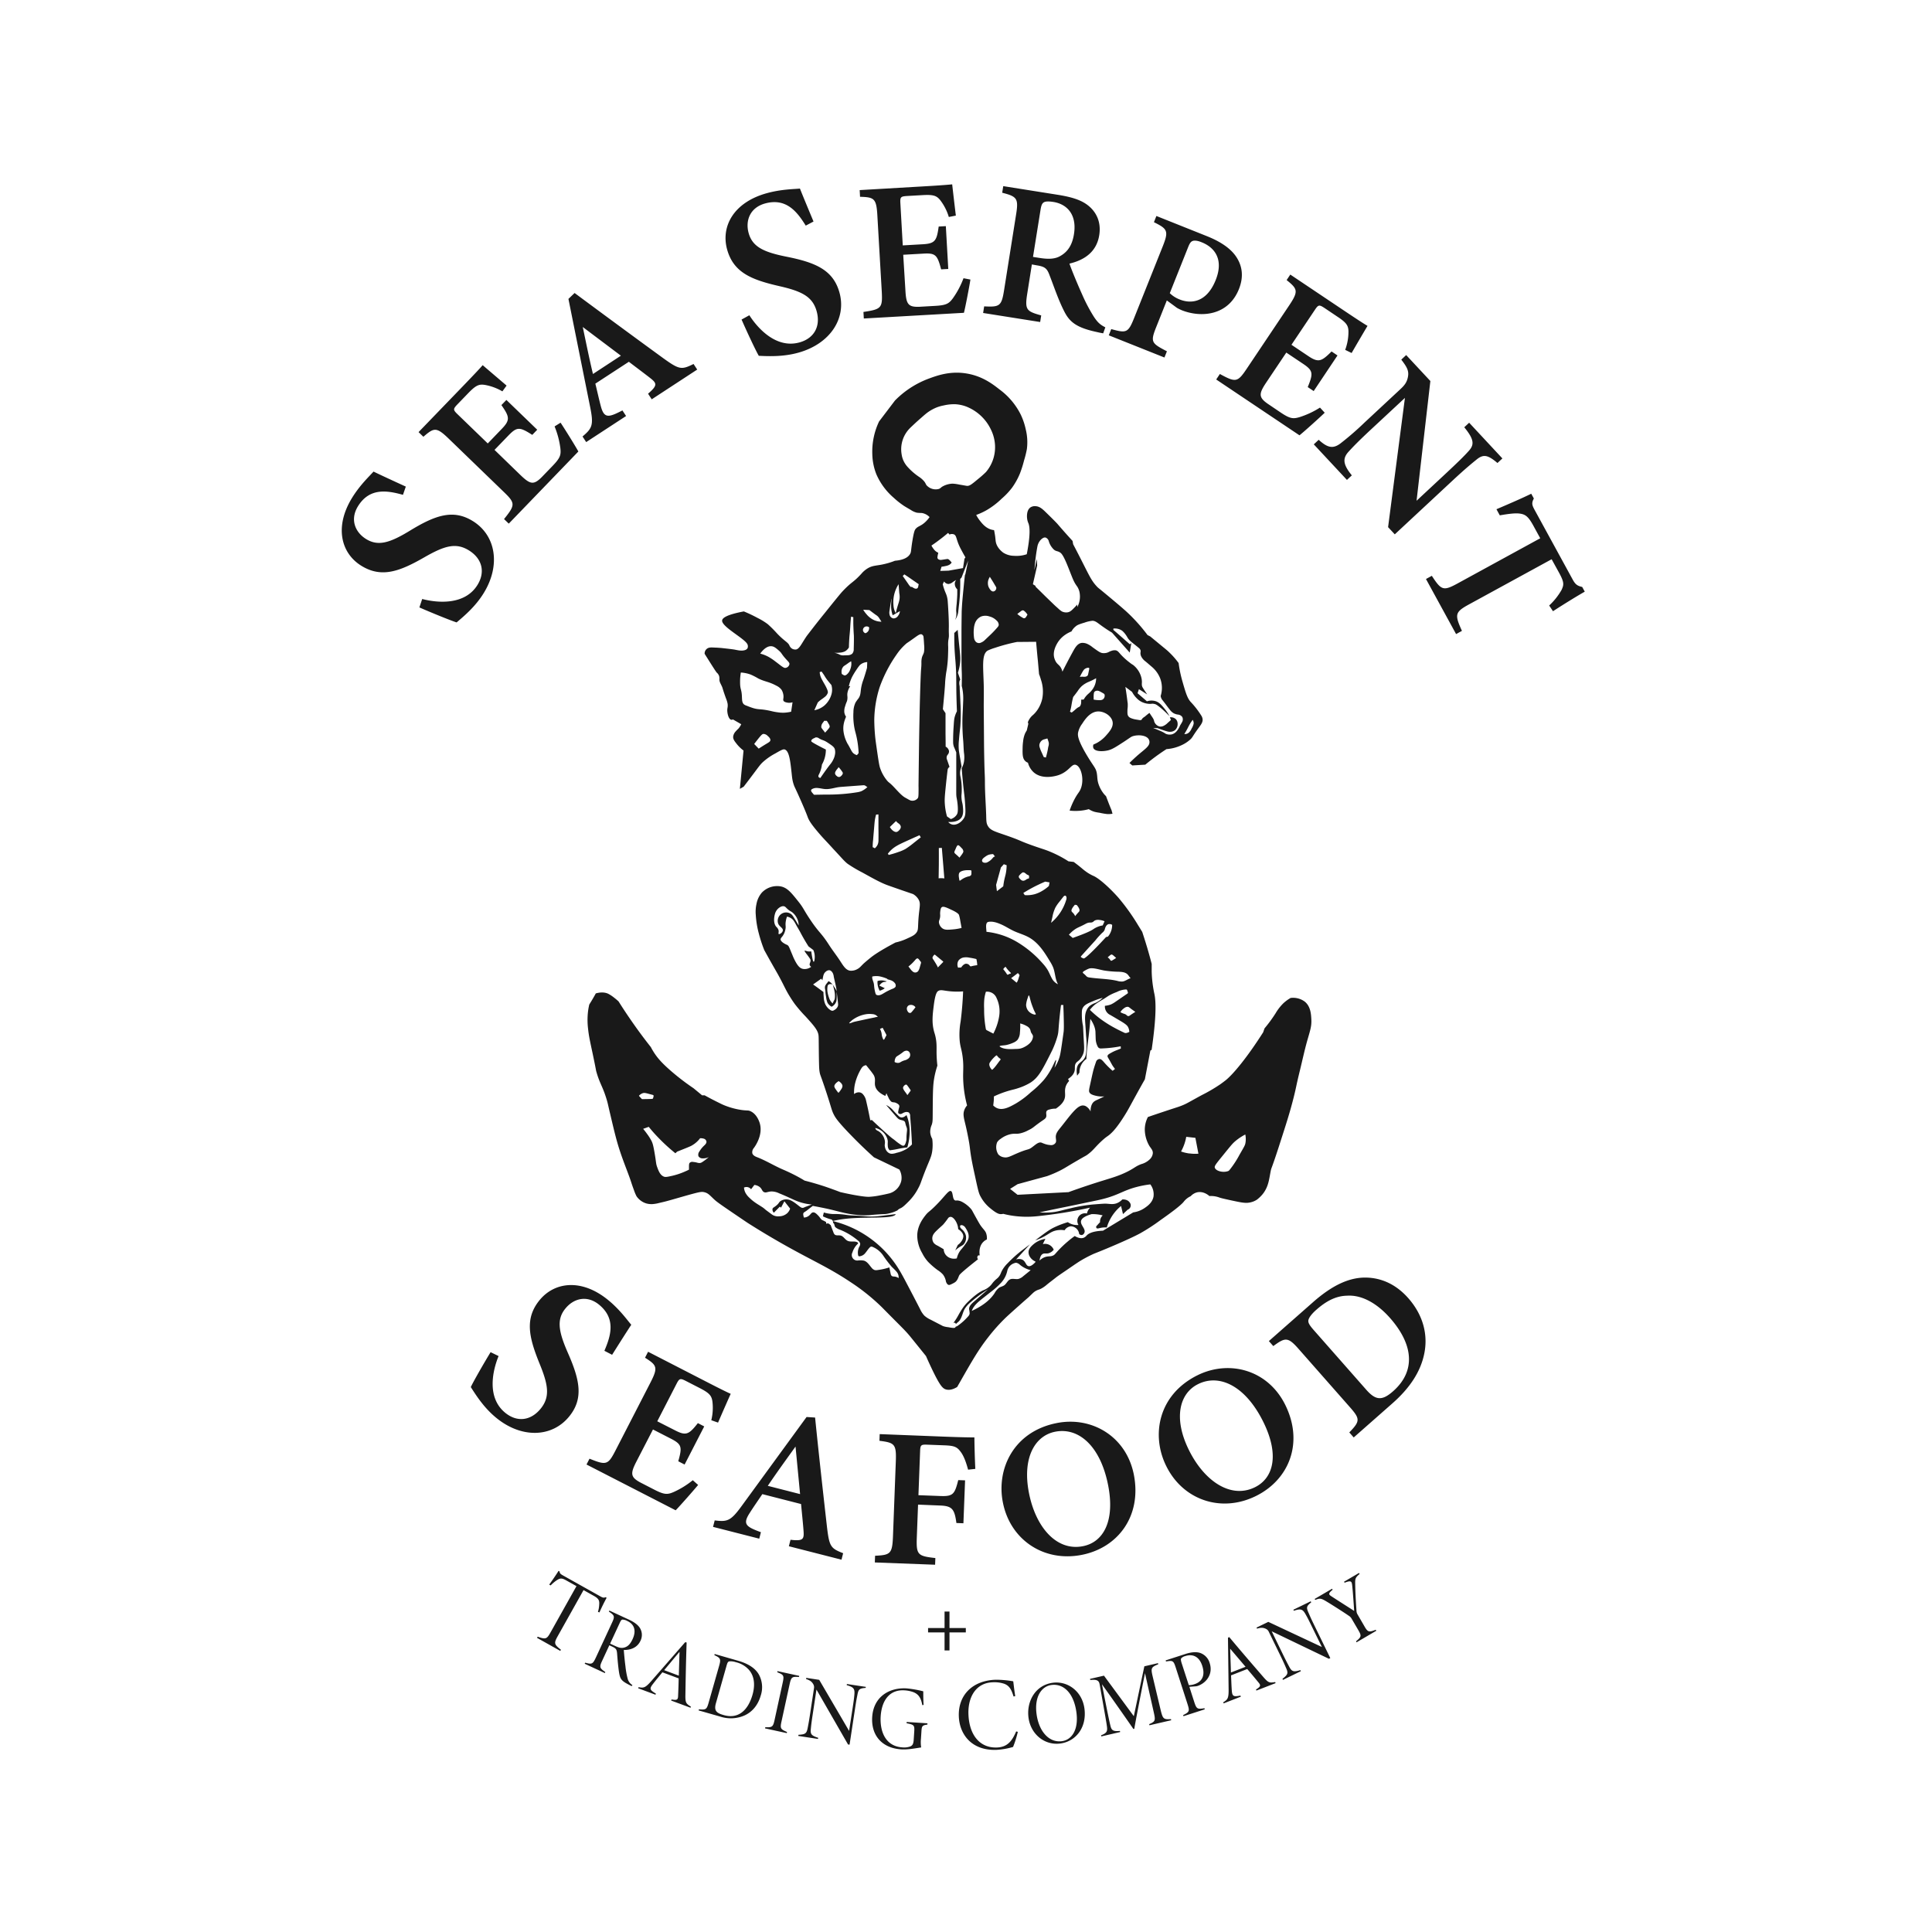
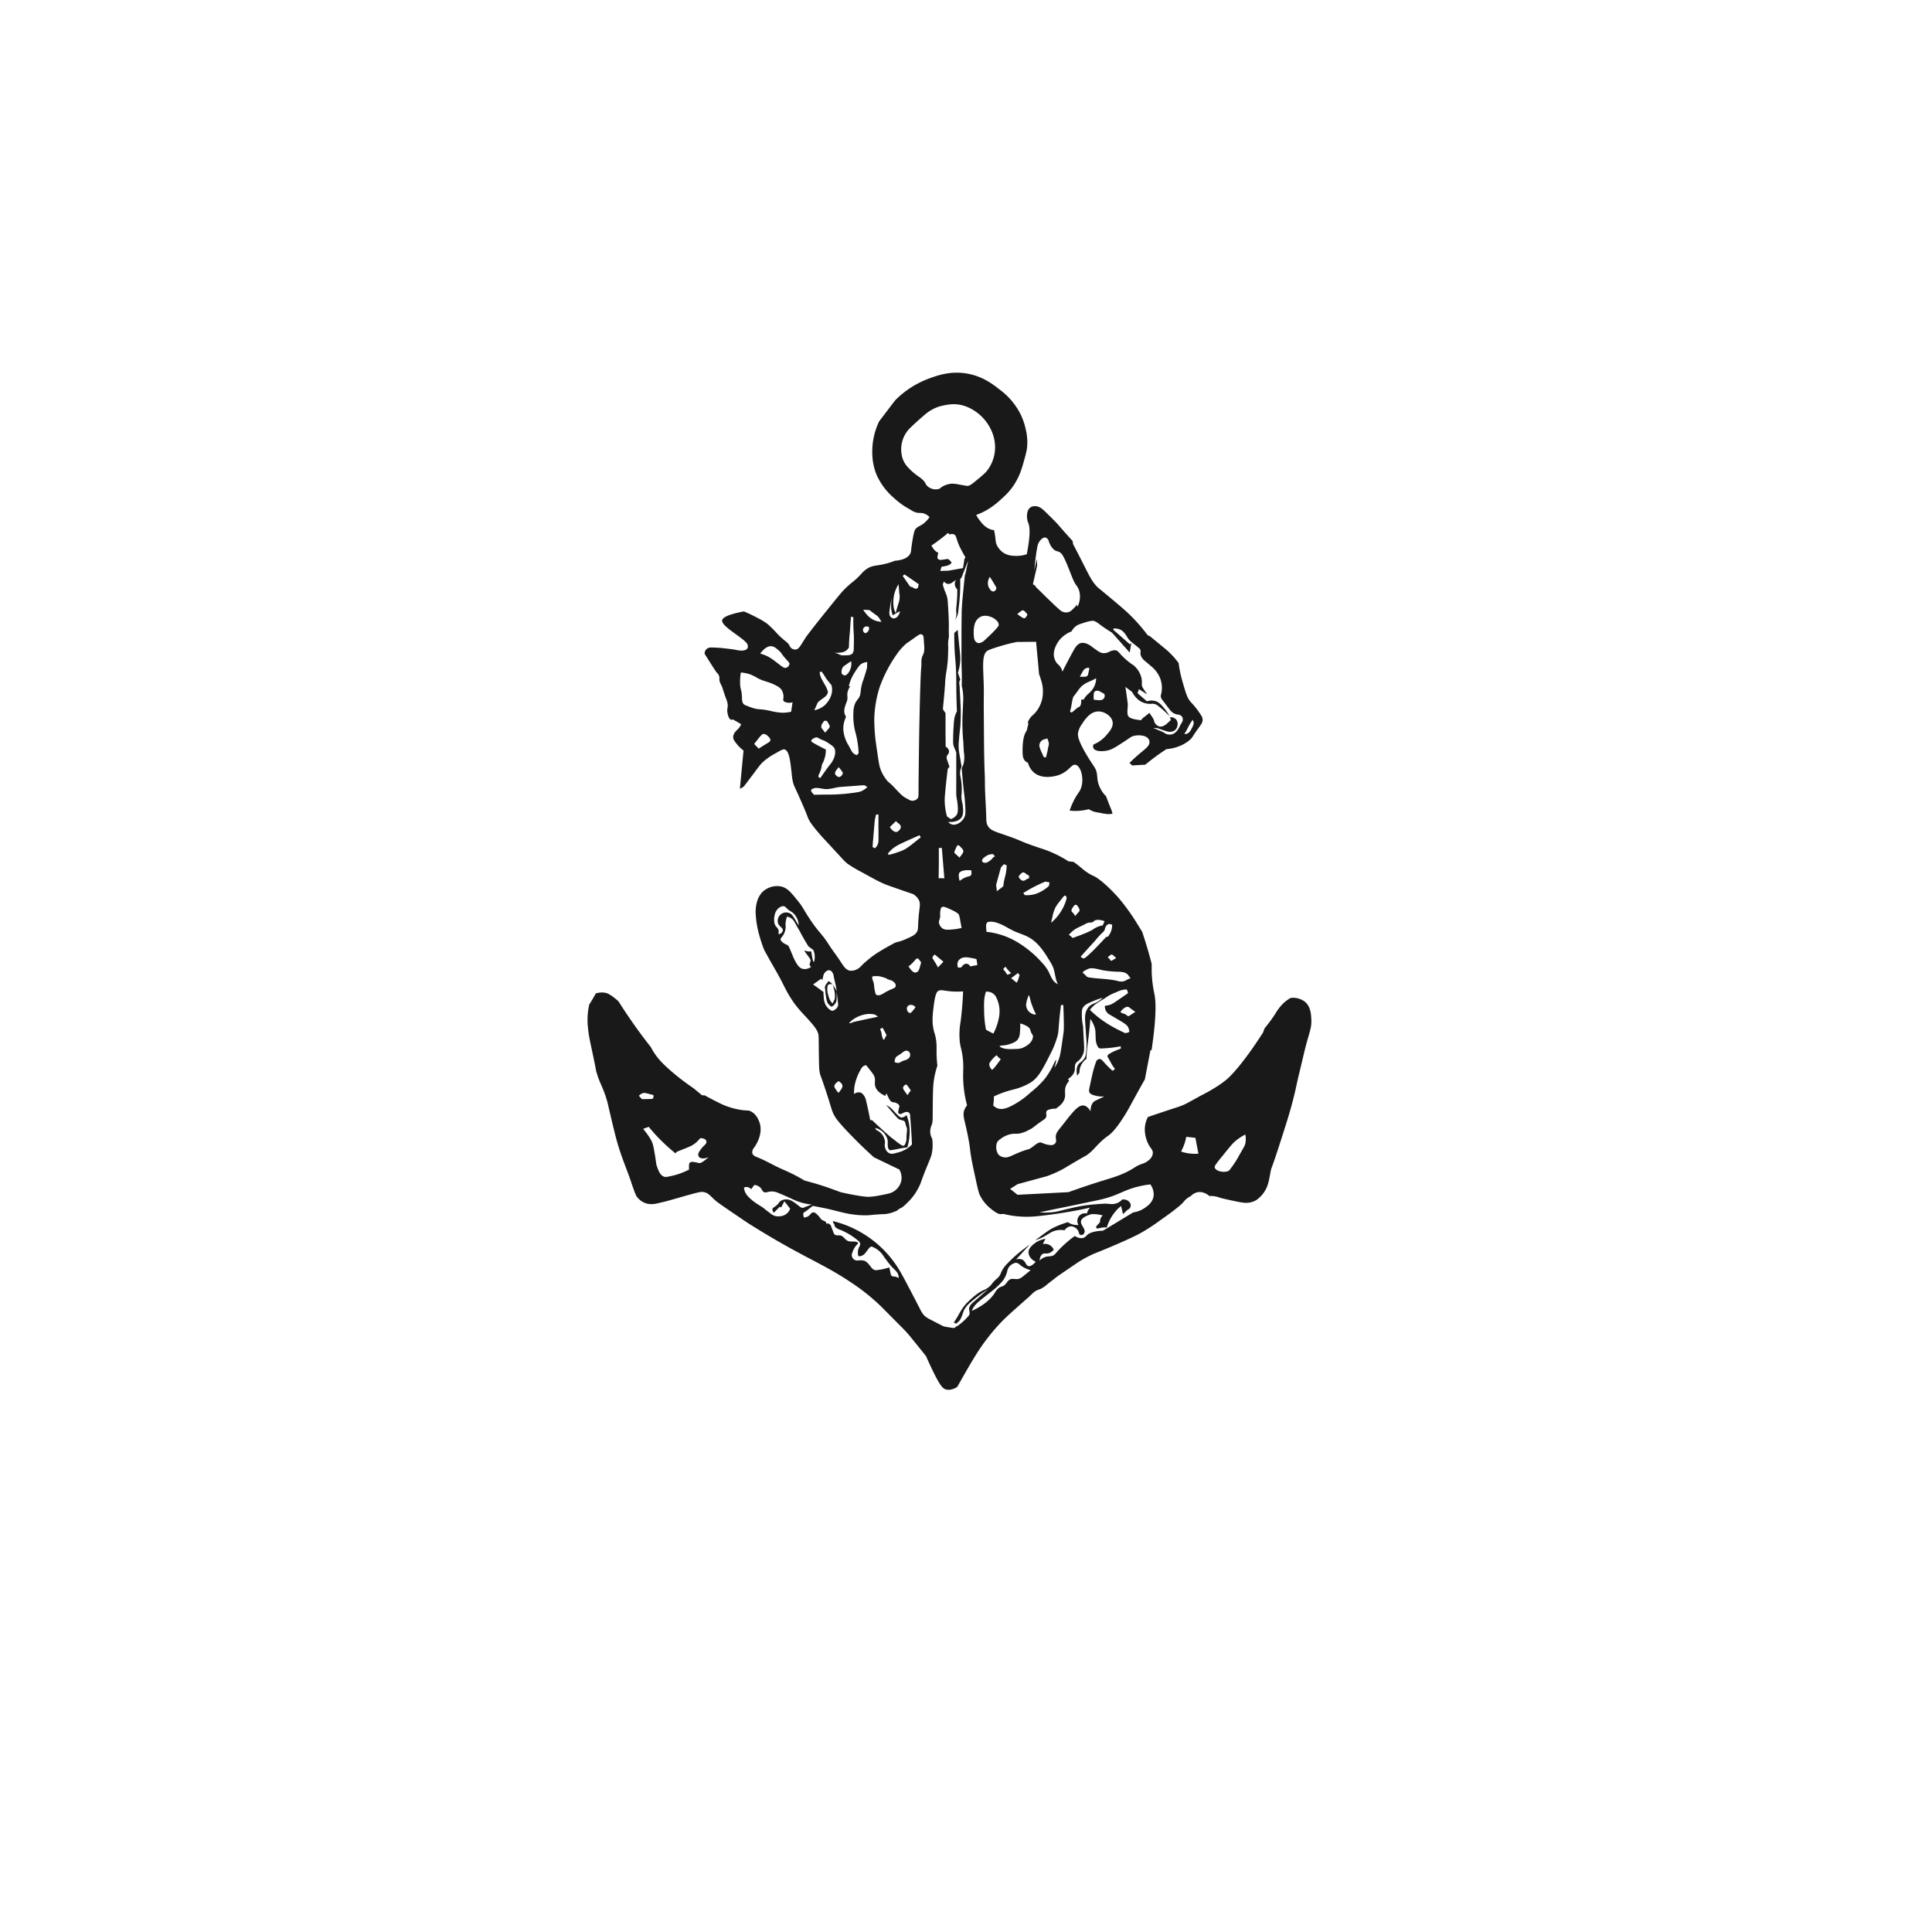
<svg xmlns="http://www.w3.org/2000/svg" width="262" height="262" fill="none">
-   <path fill="#191919" d="M54.646 67.104c-2.103-.583-4.512-1.013-6.094 1.538-1.11 1.788-.412 3.52 1.09 4.455 1.647 1.023 3.248.511 5.92-1.115 3.45-2.109 5.888-2.98 8.573-1.307 3.119 1.937 3.797 5.998 1.437 9.794-1.067 1.724-2.483 2.953-3.65 3.937-.795-.249-3.569-1.379-5.048-2.032l.38-1.142c2.113.549 5.783.854 7.492-1.9 1.107-1.783.62-3.588-1.15-4.688-1.77-1.1-3.33-.629-6.054.936-3.33 1.907-5.794 2.848-8.55 1.14-2.757-1.709-3.673-5.3-1.22-9.253 1.1-1.77 2.419-2.98 2.88-3.514 1.076.517 2.484 1.17 4.381 2.036l-.387 1.115Zm21.371-9.784c.413.601 2.034 3.196 2.414 3.909l-9.436 9.781-.641-.618c1.547-1.922 1.542-2.163-.065-3.712l-7.45-7.202c-1.666-1.607-1.986-1.49-3.424-.248l-.653-.631 5.925-6.136c1.882-1.95 2.54-2.67 2.769-2.943.415.36 2.034 1.738 3.243 2.769l-.571.785a7.09 7.09 0 0 0-2.394-.88c-.795-.124-1.224.078-2.235 1.12l-1.405 1.456c-.663.685-.678.792-.058 1.393l4.11 3.973 1.91-1.987c1.165-1.206 1.03-1.646-.06-3.215l.676-.698 4.182 4.04-.673.698c-1.691-1.078-2.059-1.132-3.229.08l-1.89 1.956 3.492 3.387c1.336 1.292 1.808 1.41 2.903.316l1.465-1.517c1.076-1.113 1.172-1.513 1.068-2.432a11.73 11.73 0 0 0-.782-2.937l.81-.507Zm12.364-3.169-.496-.76c1.301-1.127 1.21-1.405.29-2.125-.745-.584-1.808-1.376-2.895-2.205l-4.545 2.965c.249.993.48 2.06.728 3.002.454 1.738 1.03 1.622 2.945.63l.497.758-5.411 3.536-.497-.76c1.296-1.102 1.535-1.522 1.043-3.955l-2.953-14.704.835-.8c3.973 2.948 8.157 6.027 12.076 8.88 2.123 1.523 2.431 1.555 4.055.746l.497.757-6.169 4.035Zm-9.35-9.804c.453 2.163.882 4.296 1.381 6.372l3.787-2.483-5.167-3.889Zm30.237-13.75c-1.152-1.855-2.632-3.802-5.525-3.002-2.026.564-2.689 2.312-2.218 4.015.519 1.87 2.042 2.58 5.108 3.196 3.974.788 6.345 1.803 7.202 4.848.993 3.54-1.274 6.983-5.582 8.177-1.955.542-3.825.497-5.352.42-.425-.715-1.691-3.434-2.337-4.917l1.056-.581c1.179 1.835 3.673 4.547 6.796 3.683 2.022-.562 2.889-2.22 2.332-4.222-.556-2.002-2.021-2.72-5.085-3.417-3.743-.857-6.191-1.833-7.058-4.966-.867-3.134.891-6.388 5.374-7.63 2.011-.558 3.794-.548 4.5-.63.442 1.108 1.04 2.548 1.842 4.47l-1.053.556Zm22.33 7.313c-.102.723-.673 3.726-.879 4.51l-13.576.773-.05-.89c2.441-.362 2.6-.54 2.484-2.77l-.599-10.339c-.131-2.312-.452-2.446-2.347-2.508l-.049-.906 8.515-.497c2.704-.154 3.678-.248 4.03-.283.06.546.303 2.667.497 4.236l-.954.19a7.056 7.056 0 0 0-1.159-2.273c-.497-.63-.951-.775-2.399-.693l-2.019.114c-.951.055-1.038.125-.993.994l.325 5.711 2.732-.156c1.676-.097 1.874-.51 2.14-2.401l.969-.055.33 5.806-.969.054c-.511-1.939-.745-2.235-2.423-2.133l-2.717.154.298 4.853c.104 1.855.37 2.262 1.917 2.2l2.106-.12c1.545-.086 1.887-.312 2.434-1.06a11.74 11.74 0 0 0 1.42-2.69l.936.18Zm18.006 7.292a11.677 11.677 0 0 1-.854-.174c-2.836-.604-3.725-1.4-4.45-2.844-.804-1.584-1.378-3.347-2.021-4.991-.321-.832-.658-1.048-1.681-1.21l-.666-.123-.628 3.973c-.345 2.18-.1 2.389 1.895 2.94l-.142.896-7.735-1.226.141-.897c2.111.11 2.359-.032 2.704-2.212l1.632-10.284c.343-2.145.102-2.406-1.89-2.913l.142-.896 7.35 1.167c2.208.35 3.497.817 4.44 1.699.944.881 1.49 2.16 1.227 3.792-.37 2.326-2.101 3.394-4.04 3.849.298.871 1.09 2.779 1.691 4.112a22.718 22.718 0 0 0 1.604 3.067c.534.817.897 1.122 1.572 1.463l-.291.812Zm-8.599-10.22c1.222.195 2.123.14 2.816-.285 1.048-.603 1.602-1.564 1.82-2.942.445-2.814-1.1-4.1-2.776-4.366-.745-.117-1.13-.072-1.324.06-.231.136-.34.427-.434 1.01l-1.021 6.38.919.144Zm22.657-2.959c1.898.757 3.229 1.68 3.974 2.786.834 1.242 1.05 2.704.377 4.395-1.443 3.619-5.121 3.892-7.698 2.889a6.276 6.276 0 0 1-.7-.338l-1.381-1.013-1.418 3.558c-.835 2.091-.693 2.235 1.43 3.34l-.335.842-7.549-3.01.335-.842c2.054.56 2.29.537 3.119-1.544l3.852-9.645c.851-2.133.66-2.4-1.182-3.308l.335-.842 6.841 2.732Zm-5.026 7.735c.397.383.869.679 1.386.87 1.326.528 3.556.568 4.845-2.665 1.102-2.77-.12-4.396-1.903-5.106-.593-.248-1.018-.263-1.224-.179-.248.085-.412.328-.601.805l-2.503 6.275Zm21.009 16.211c-.517.511-2.786 2.565-3.422 3.064l-11.292-7.571.497-.745c2.165 1.182 2.401 1.135 3.646-.718l5.766-8.602c1.289-1.925 1.115-2.223-.358-3.417l.497-.745 7.085 4.75c2.249 1.51 3.074 2.03 3.387 2.206a346.87 346.87 0 0 0-2.156 3.68l-.874-.425c.299-.803.45-1.654.445-2.51-.02-.805-.291-1.192-1.49-1.987l-1.679-1.127c-.792-.53-.899-.527-1.381.19l-3.181 4.744 2.282 1.53c1.393.936 1.801.725 3.157-.624l.804.541-3.228 4.83-.807-.54c.762-1.856.745-2.236-.646-3.165l-2.262-1.514-2.707 4.038c-1.033 1.542-1.068 2.028.204 2.912l1.738 1.175c1.284.862 1.694.886 2.583.623a11.801 11.801 0 0 0 2.751-1.288l.641.695Zm23.427 6.819c-1.281-1.078-1.877-1.242-2.821-.477-.76.62-1.53 1.242-3.278 2.868l-7.825 7.284-.908-.976 2.284-17.527-4.599 4.278c-1.726 1.607-2.483 2.402-3.01 2.98-.851.914-.839 1.721.408 3.246l-.663.618-4.495-4.822.663-.619c1.169 1.06 1.914 1.272 2.948.497a40.545 40.545 0 0 0 3.282-2.848l4.773-4.443c.614-.569.966-.97 1.11-1.785.144-.815-.186-1.341-.911-2.292l.663-.619 3.28 3.52-1.872 16.237 3.973-3.702c1.739-1.627 2.441-2.317 3.062-3.008.802-.856.83-1.557-.566-3.255l.663-.618 4.507 4.844-.668.619Zm7.013 19.325A8.816 8.816 0 0 0 211.764 80c.32-.703.387-1.006-.353-2.36l-.993-1.8-11.19 6.114c-1.924 1.053-1.987 1.37-.973 3.598l-.795.435-4.083-7.467.795-.435c1.286 1.987 1.57 2.086 3.504 1.03l11.197-6.12-.919-1.682c-.715-1.308-1.107-1.582-1.956-1.676-.626-.064-1.528.065-2.61.248l-.452-.827c1.703-.727 3.499-1.504 4.718-2.103l.355.648c-.358.653-.231.939.146 1.627l5.124 9.372c.35.643.628.854 1.283.993l.35.64c-1.018.577-2.905 1.739-4.31 2.653l-.517-.775ZM81.962 183.183c.86-2.007 1.604-4.338-.713-6.246-1.624-1.338-3.437-.876-4.561.497-1.242 1.49-.94 3.151.317 6.017 1.632 3.7 2.166 6.231.157 8.669-2.335 2.836-6.457 2.965-9.901.124-1.564-1.288-2.595-2.85-3.415-4.142.34-.745 1.84-3.355 2.685-4.733l1.083.527c-.827 2.021-1.617 5.619.884 7.68 1.621 1.334 3.476 1.09 4.8-.516 1.323-1.607 1.065-3.228-.122-6.124-1.448-3.559-2.053-6.124 0-8.627 2.054-2.503 5.742-2.938 9.332.02 1.612 1.326 2.628 2.794 3.1 3.323-.654.993-1.49 2.314-2.6 4.072l-1.046-.541Zm12.71 18.19c-.455.568-2.483 2.87-3.045 3.439l-12.09-6.208.406-.79c2.288.926 2.516.852 3.537-1.135l4.738-9.208c1.058-2.058.849-2.337-.745-3.35l.414-.807 7.587 3.901c2.409 1.242 3.288 1.662 3.618 1.801-.226.496-1.09 2.451-1.716 3.904l-.916-.321a7.099 7.099 0 0 0 .151-2.545c-.112-.797-.427-1.152-1.718-1.815l-1.798-.924c-.847-.437-.954-.42-1.349.347l-2.614 5.081 2.443 1.242c1.49.77 1.875.511 3.064-.993l.862.444-2.66 5.17-.861-.442c.541-1.929.496-2.297-1.01-3.069l-2.42-1.242-2.234 4.324c-.85 1.651-.83 2.138.536 2.87l1.875.964c1.376.708 1.785.688 2.637.32a11.745 11.745 0 0 0 2.585-1.597l.723.639Zm12.307 8.314.223-.877c1.711.197 1.855-.062 1.766-1.224-.067-.934-.209-2.262-.335-3.623l-5.252-1.343c-.569.846-1.195 1.738-1.721 2.567-.976 1.513-.497 1.855 1.527 2.595l-.224.879-6.267-1.601.225-.877c1.69.209 2.158.099 3.621-1.907l8.838-12.116 1.155.074c.497 4.912 1.073 10.088 1.619 14.9.313 2.593.497 2.843 2.185 3.497l-.223.879-7.137-1.823Zm.904-13.519c-1.289 1.798-2.57 3.556-3.762 5.327l4.38 1.12-.618-6.447Zm23.4 3.136c-.248-.936-.561-1.817-.968-2.369-.517-.722-.879-.881-2.235-.933l-2.31-.087c-.861-.032-.963.027-.993.889l-.226 5.96 3.025.114c1.701.064 1.902-.303 2.374-2.161l.926.035-.226 5.821-.951-.037c-.249-1.85-.554-2.307-2.178-2.369l-3.022-.124-.167 4.39c-.091 2.419.1 2.585 2.513 2.856l-.034.906-8.175-.31.035-.907c2.088-.099 2.336-.26 2.428-2.667l.383-10.114c.089-2.364-.154-2.55-2.22-2.809l.034-.906 8.871.348c2.341.087 3.531.106 3.973.096 0 .634.047 2.792.124 4.272l-.981.106Zm12.051-6.327c4.736-.924 9.409 1.815 10.43 7.013 1.093 5.619-2.163 9.913-7.087 10.871-5.185 1.009-9.702-2.098-10.678-7.127-.899-4.571 1.495-9.625 7.335-10.757Zm-.228 1.177c-2.774.541-4.495 3.548-3.571 8.294.896 4.602 3.707 7.947 7.323 7.231 2.732-.531 4.373-3.342 3.42-8.247-1.036-5.319-3.984-7.899-7.172-7.278Zm19.29-7.656c4.326-2.135 9.555-.727 11.9 4.023 2.535 5.133.524 10.129-3.974 12.352-4.738 2.339-9.91.531-12.168-4.063-2.073-4.174-1.095-9.667 4.242-12.312Zm.089 1.197c-2.535 1.242-3.402 4.607-1.259 8.94 2.074 4.202 5.667 6.678 8.967 5.046 2.501-1.242 3.338-4.376 1.125-8.855-2.399-4.855-5.92-6.569-8.833-5.131Zm15.553-11.086c2.664-2.346 5.004-3.431 7.333-3.352 1.848.062 3.852.797 5.61 2.791 2.048 2.327 2.684 4.997 2.163 7.525-.497 2.456-1.97 4.671-4.326 6.744l-5.24 4.617-.598-.681c1.49-1.542 1.49-1.837.015-3.499l-6.847-7.775c-1.49-1.703-1.845-1.634-3.477-.435l-.6-.68 5.967-5.255Zm7.244 11.858c1.283 1.455 2.15 1.512 3.63.206 3.032-2.669 2.853-6.23-.405-9.933-1.77-2.009-3.839-3.149-5.788-3.03-1.535.018-2.853.716-4.199 1.9-.802.705-1.063 1.197-1.093 1.463-.04.318.169.665.745 1.318l7.11 8.076Zm-104.194 30.12a3.94 3.94 0 0 0 .169-.956c.045-.556-.03-.825-.725-1.214l-1.398-.783-3.5 6.246c-.526.941-.508 1.117.435 1.842l-.087.157-3.156-1.771.09-.154c1.112.395 1.241.323 1.76-.613l3.5-6.246-1.439-.804c-.638-.358-.866-.216-1.197-.017a5.13 5.13 0 0 0-.866.725l-.194-.11a35.63 35.63 0 0 0 1.271-1.865l.127.072c.042.286.124.358.537.589l4.993 2.796c.338.191.48.221.713.114l.144.08a27.271 27.271 0 0 0-.976 1.986l-.2-.074Zm4.582 10.067a6.521 6.521 0 0 1-.43-.211c-.954-.496-1.13-.745-1.274-1.549-.117-.693-.214-1.756-.276-2.598-.047-.611-.139-.745-.655-.993l-.403-.186-.963 2.078c-.405.867-.375 1.021.417 1.55l-.065.141-2.731-1.266.067-.142c.899.248 1.03.204 1.443-.685l2.187-4.719c.403-.866.373-.993-.417-1.524l.065-.142 2.642 1.227c.762.353 1.284.745 1.547 1.217a1.783 1.783 0 0 1 .03 1.659c-.44.948-1.361 1.261-2.26 1.241.03.455.134 1.565.224 2.213.055.562.154 1.119.295 1.666.092.369.326.688.65.887l-.094.136Zm-2.352-5.49c.536.248.864.37 1.266.278.551-.117.894-.497 1.202-1.155.566-1.224.166-2.051-.698-2.453a1.408 1.408 0 0 0-.683-.199c-.121.02-.2.099-.355.432l-1.313 2.829.58.268Zm7.699 7.45.052-.147c.69.115.866.07.886-.432.02-.501.065-1.415.08-2.428l-2.208-.822c-.496.606-.914 1.102-1.271 1.567-.537.685-.415.827.39 1.323l-.053.147-2.351-.877.054-.144c.688.124.904.099 1.711-.814l4.612-5.287.194.039c-.08 2.335-.127 4.681-.164 7.068-.025 1.147.097 1.217.745 1.636l-.053.144-2.624-.973Zm1.132-6.606c-.715.837-1.393 1.674-2.081 2.484l1.987.745.094-3.229Zm7.902 1.194c1.45.413 2.379 1.036 2.87 1.898a3.594 3.594 0 0 1 .249 2.818c-.407 1.431-1.272 2.325-2.302 2.757a4.6 4.6 0 0 1-3.191.114l-2.938-.839.042-.149c.956.089 1.056.019 1.321-.912l1.41-4.947c.274-.953.212-1.097-.637-1.489l.042-.152 3.134.901Zm-2.963 5.764c-.298 1.051.092 1.344 1.06 1.619 1.987.571 3.301-.66 3.902-2.764.385-1.353.248-2.607-.571-3.464a3.424 3.424 0 0 0-1.701-.948 2.199 2.199 0 0 0-.875-.112c-.176.042-.248.144-.375.591l-1.44 5.078Zm6.658 3.42.032-.152c.949.032 1.058-.05 1.266-1.006l1.091-5.006c.221-1.013.154-1.095-.731-1.448l.033-.151 2.947.643-.032.151c-.958-.067-1.058 0-1.279 1.011l-1.09 5.004c-.209.949-.149 1.065.745 1.443l-.032.154-2.95-.643Zm13.628-5.486c-.855.065-.966.194-1.113 1.011-.062.325-.121.553-.285 1.641l-.765 5.041-.206-.02-4.284-7.45-.514 3.4c-.176 1.155-.211 1.527-.248 1.92-.082.727.059.918.993 1.221l-.022.154-2.675-.407.025-.154c.904-.059 1.093-.154 1.242-.886.064-.336.159-.783.33-1.905l.531-3.504a.81.81 0 0 0-.089-.556c-.231-.417-.544-.561-.981-.715l.022-.154 1.759.268 4.052 6.923.497-3.213c.164-1.09.179-1.286.218-1.689.072-.792-.069-1.028-1.038-1.301l.025-.154 2.585.392-.059.137Zm8.396 4.972c-.698.094-.767.196-.812.894l-.067 1.035c-.041.39-.031.783.03 1.17-.72.109-1.818.32-2.697.263-2.603-.166-4.105-1.882-3.944-4.393.182-2.786 2.372-4.025 4.691-3.874.755.072 1.502.204 2.235.395 0 .427 0 1.276.045 1.84l-.174.037c-.169-.881-.437-1.477-1.256-1.78a4.196 4.196 0 0 0-1.163-.229c-1.882-.119-3.066 1.168-3.228 3.512-.124 1.959.579 4.067 2.943 4.221.37.04.744-.006 1.092-.136.266-.134.405-.291.445-.922l.07-1.072c.054-.85 0-.946-1.029-1.14v-.176l2.819.181v.174Zm12.257.985c-.16.699-.376 1.384-.645 2.049a9.894 9.894 0 0 1-2.265.395c-3.39.112-5.011-2.138-5.091-4.567-.094-2.898 1.892-4.842 4.999-4.944.799.001 1.595.072 2.382.213.081.653.171 1.438.268 2.009l-.221.052c-.281-.871-.529-1.465-1.304-1.738a4.244 4.244 0 0 0-1.51-.191c-2.352.074-3.385 2.078-3.31 4.308.089 2.772 1.49 4.614 3.849 4.537 1.49-.049 2.088-.946 2.627-2.18l.221.057Zm4.747-6.657c2.004-.266 3.973 1.142 4.288 3.504.34 2.543-1.152 4.452-3.27 4.735-2.119.283-4.013-1.241-4.316-3.504-.288-2.173.901-4.415 3.298-4.735Zm-.189.303c-1.334.178-2.332 1.582-2.017 3.941.316 2.359 1.694 3.911 3.435 3.68 1.356-.181 2.284-1.562 1.971-3.904-.347-2.6-1.733-3.938-3.389-3.717Zm13.29 5.463-.035-.152c.865-.375.872-.497.609-1.671l-1.177-5.24c-.477 2.382-1.371 6.971-1.446 7.537l-.126.03c-.249-.37-2.305-3.325-4.264-6.067.859 4.41 1.035 5.153 1.147 5.622.154.641.375.79 1.289.708l.035.151-2.558.591-.035-.149c.78-.295.882-.543.8-1.177-.062-.496-.181-1.172-.979-5.669-.086-.467-.218-.777-1.281-.653l-.035-.152 1.89-.437 4.048 5.498 1.428-6.767 1.85-.429.037.151c-.966.393-1.021.524-.765 1.624l1.095 4.607c.291 1.199.405 1.269 1.391 1.209l.035.152-2.953.683Zm4.926-9.684c.795-.249 1.448-.296 1.987-.115a2.053 2.053 0 0 1 1.264 1.381c.497 1.577-.569 2.732-1.637 3.082a1.236 1.236 0 0 1-.32.057l-.804.062.672 2.088c.301.929.43.969 1.369.817l.047.149-2.886.932-.047-.149c.854-.42.899-.544.596-1.49l-1.587-4.92c-.315-.993-.409-1.015-1.331-.861l-.047-.149 2.724-.884Zm.413 4.241a2.39 2.39 0 0 0 .802-.142c.693-.223 1.544-.871 1.02-2.483-.422-1.306-1.331-1.631-2.302-1.316-.21.048-.403.155-.553.31-.065.11-.053.286.074.681l.959 2.95Zm9.168.737-.057-.146c.591-.373.691-.524.373-.912-.318-.387-.897-1.097-1.56-1.862l-2.195.859c.037.782.055 1.43.099 2.014.055.869.249.894 1.175.727l.055.145-2.335.913-.057-.144c.596-.367.745-.529.733-1.738l-.087-7.015.171-.097c1.49 1.79 3.027 3.571 4.589 5.376.745.872.884.842 1.642.725l.057.147-2.603 1.008Zm-3.558-5.679c.025 1.1.079 2.178.102 3.228l1.986-.772-2.088-2.456Zm10.993-6.288c-.668.537-.688.708-.345 1.466.134.3.214.523.695 1.512l2.235 4.586-.188.092-7.756-3.725 1.503 3.095c.511 1.048.695 1.375.879 1.723.345.646.571.725 1.505.447l.069.139-2.433 1.182-.067-.139c.71-.561.812-.745.511-1.43-.136-.313-.313-.745-.807-1.756l-1.55-3.186a.788.788 0 0 0-.389-.407c-.428-.214-.768-.154-1.215-.033l-.067-.139 1.599-.777 7.264 3.405-1.428-2.916c-.482-.993-.583-1.159-.78-1.512-.387-.695-.638-.807-1.589-.484l-.069-.139 2.351-1.143.072.139Zm6.563-3.846c-.648.516-.608.745-.601 1.405.025 1.205.08 2.235.177 3.628a.973.973 0 0 0 .136.442l.894 1.542c.497.887.633.917 1.575.552l.079.134-2.672 1.564-.077-.134c.77-.631.765-.745.248-1.624l-.854-1.46a1.088 1.088 0 0 0-.4-.397c-.342-.249-2.046-1.346-2.851-1.831-.871-.531-1.005-.573-1.671-.3l-.079-.134 2.359-1.383.077.134c-.633.511-.534.64-.204.866 1.021.668 2.506 1.605 3.124 2.007-.054-.842-.179-2.66-.268-3.449-.06-.589-.164-.713-1.031-.375l-.077-.134 2.029-1.188.087.135Zm-55.62 7.928v2.444h-.668v-2.444h-2.235v-.596h2.235v-2.235h.668v2.235h2.215v.596h-2.215Zm-8.776-87.361-.745-.362c.293-.385.541-.497.717-.497a.563.563 0 0 0 .313-.084.457.457 0 0 1-.186-.033 1.748 1.748 0 0 0-1.08 0c-.035.458.067.915.293 1.314.25-.064.484-.179.688-.338Zm12.913 32.049a18.228 18.228 0 0 1-.392-.68c-.688-1.222-.644-1.207-.8-1.406a4.204 4.204 0 0 0-1.177-.958 1.709 1.709 0 0 0-.651-.219c-.203-.017-.233.025-.328 0-.432-.124-.265-1.142-.596-1.279-.33-.136-.834.745-2.1 2.002-.867.864-.949.77-1.361 1.301-.338.435-1.053 1.356-1.105 2.662a4.76 4.76 0 0 0 .678 2.461c.21.428.48.824.799 1.177.4.409.834.784 1.297 1.12.261.162.499.359.707.586.222.291.366.632.42.993.074.177.189.403.382.428.112.014.249-.048.497-.172.114-.054.224-.115.33-.184.338-.23.452-.643.559-.889.06-.134.139-.27 1.49-1.375.283-.229.651-.522 1.085-.864a.367.367 0 0 1 0-.497.274.274 0 0 1 .231-.015c-.027-.156-.189-1.192.497-1.85.135-.134.293-.242.467-.318a1.939 1.939 0 0 0-.122-.911c-.174-.383-.402-.502-.807-1.113Zm-1.545 1.778c-.044.35-.248.611-.62 1.13-.328.442-.532.584-.745 1.021-.104.209-.182.43-.234.658a1.534 1.534 0 0 1-1.09-.132 1.416 1.416 0 0 1-.472-.429 1.335 1.335 0 0 1-.216-.678 35.938 35.938 0 0 0-.827-.485 1.444 1.444 0 0 1-.521-.37 1.084 1.084 0 0 1-.194-.717c.04-.435.363-.745.693-1.056.248-.248.531-.474.784-.725a9.9 9.9 0 0 0 .654-.844.431.431 0 0 1 .308-.191c.404-.047.859.643 1.008 1.241.033.139.053.28.059.422.045.025.728.433.698 1.016-.025.215-.105.42-.233.594-.133.21-.308.391-.514.531l-.353.745a4.63 4.63 0 0 1 .745-.554c.136-.067.264-.15.38-.248.22-.241.344-.555.348-.882a1.285 1.285 0 0 0-.048-.409 1.658 1.658 0 0 0-.459-.728 1.295 1.295 0 0 1-.248-.248.3.3 0 0 1-.025-.321.403.403 0 0 1 .375.015.791.791 0 0 1 .29.249c.216.347.532.809.457 1.395Zm-12.126-2.927a9.402 9.402 0 0 1-.993.062 8.277 8.277 0 0 1-.891-.04c-1.791-.144-1.654-.064-2.484-.171a10.252 10.252 0 0 0-1.356-.129h-.541a5.283 5.283 0 0 1-1.242-.209c-.042.174-.084.348-.124.522a6.323 6.323 0 0 0 1.175.432.53.53 0 0 1 .169.198 15.276 15.276 0 0 1 1.753-.298c2.848-.318 6.546.075 6.779-.635l-.745.089c-.837.097-1.033.134-1.5.179Z" />
  <path fill="#191919" d="M177.832 138.253c-.037-.72-.092-1.768-.891-2.421a2.646 2.646 0 0 0-1.922-.497c-.359.204-.692.45-.994.732-.407.404-.76.86-1.048 1.356a19.47 19.47 0 0 1-1.49 2.032 37.06 37.06 0 0 0-.188.534c-2.138 3.362-4.068 5.711-5.131 6.543-.32.248-.645.482-.645.482a21.814 21.814 0 0 1-2.541 1.49c-1.877 1.018-2.011 1.147-2.756 1.44-.373.147-.522.189-1.418.479-.745.249-1.818.599-3.139 1.056a3.662 3.662 0 0 0-.42 1.827c.034.745.249 1.47.629 2.111.233.353.471.576.459.959a1.318 1.318 0 0 1-.392.819 2.656 2.656 0 0 1-1.18.673c-.785.301-.837.479-1.761.959-1.159.598-2.177.886-3.409 1.266-1.115.343-2.707.857-4.696 1.575l-6.909.357-1.01-.799 1.02-.641.72-.196.78-.214 2.498-.68a16.067 16.067 0 0 0 1.739-.745c.685-.348.891-.514 2.369-1.373 1.241-.723 1.137-.629 1.351-.785.847-.616.993-.994 2.016-1.932.745-.673.708-.497 1.242-1.011.226-.216.807-.792 1.82-2.421.454-.73.646-1.11 1.363-2.421a196.116 196.116 0 0 1 1.359-2.441l.745-3.897.171-.104c.661-4.515.591-6.546.38-7.554a16.263 16.263 0 0 1-.372-3.077v-1.016a57.965 57.965 0 0 0-.693-2.483 70.01 70.01 0 0 0-.591-1.862c-.142-.231-.353-.574-.614-.994a28 28 0 0 0-2.639-3.67c-1.101-1.242-2.538-2.558-3.345-2.92a5.754 5.754 0 0 1-.85-.467 7.934 7.934 0 0 1-.745-.574 20.524 20.524 0 0 0-1.102-.861l-.703-.082a15.475 15.475 0 0 0-2.342-1.242c-.852-.368-1.174-.417-2.607-.929-1.667-.596-1.403-.591-2.901-1.132-2.019-.728-2.704-.812-3.099-1.522-.191-.343-.194-.614-.213-1.384-.043-1.467-.164-2.932-.172-4.403 0-1.333-.037-.72-.094-3.541-.037-1.894-.023-2.058-.065-6.784 0-.993.025-1.974 0-2.96-.072-2.558-.293-4.167.529-4.679a7.456 7.456 0 0 1 1.013-.385 24.165 24.165 0 0 1 2.965-.787l2.593-.022c.079.879.156 1.76.248 2.645l.152 1.738c.096.24.179.484.248.732.291.84.355 1.743.184 2.615a4.423 4.423 0 0 1-.561 1.366 3.84 3.84 0 0 1-.413.552c-.248.278-.375.335-.566.56a2.432 2.432 0 0 0-.409.699c.019.074.042.149.062.223l-.209.891a3.082 3.082 0 0 0-.248.448 3.695 3.695 0 0 0-.249 1.04 6.566 6.566 0 0 0-.067.852c-.015.854-.027 1.435.35 1.803.107.105.235.185.375.236.127.497.395.948.773 1.296 1.274 1.127 3.315.407 3.439.36 1.425-.524 1.679-1.542 2.275-1.368.745.216 1.194 2.068.638 3.32-.186.419-.38.531-.807 1.328-.264.5-.487 1.02-.668 1.555a6.902 6.902 0 0 0 2.602-.194c.241.158.504.28.78.36.226.055.455.097.686.127.337.078.678.137 1.023.176.241.011.483-.003.722-.042l-.126-.474a33.843 33.843 0 0 1-.472-1.172 89.258 89.258 0 0 1-.276-.731l-.211-.218a4.317 4.317 0 0 1-.77-1.321c-.248-.691-.169-1.023-.273-1.589-.132-.716-.377-.815-1.284-2.317-1.328-2.201-1.308-2.824-1.259-3.154.089-.442.277-.859.551-1.217.366-.564 1.086-1.676 2.203-1.681.844 0 1.801.623 1.935 1.428.114.703-.427 1.316-.934 1.887a4.643 4.643 0 0 1-1.048.867 4.581 4.581 0 0 1-.621.305.677.677 0 0 0 0 .497c.248.482 1.289.462 1.987.293.541-.129 1.055-.457 2.061-1.11s1.028-.745 1.418-.847c.745-.184 1.765-.077 2.056.497a.758.758 0 0 1 .077.31c.027.606-.626.974-1.659 1.872-.248.226-.626.559-1.053.994l.378.33 1.768-.104a30.823 30.823 0 0 1 1.877-1.438c.335-.236.668-.459.994-.671a5.768 5.768 0 0 0 2.076-.548 4.55 4.55 0 0 0 1.139-.745c.355-.323.231-.326 1.091-1.51.392-.539.63-.832.596-1.242a1.13 1.13 0 0 0-.154-.462 11.83 11.83 0 0 0-1.49-1.924c-.442-.512-.658-1.242-1.086-2.732a16.887 16.887 0 0 1-.524-2.508 10.63 10.63 0 0 0-1.288-1.468c-.249-.248-.435-.387-1.54-1.3l-1.026-.845-.36-.184a23.04 23.04 0 0 0-2.868-3.186c-.685-.62-1.813-1.56-2.607-2.222-1.242-1.034-1.177-.952-1.351-1.128-.745-.78-1.021-1.403-2.106-3.541a130.28 130.28 0 0 0-1.155-2.235l-.082-.454a96.343 96.343 0 0 1-2.049-2.308s-.208-.248-1.576-1.579c-.43-.42-.827-.797-1.396-.824a1.084 1.084 0 0 0-.68.159c-.601.407-.477 1.413-.455 1.564.026.189.077.373.152.549.221.511.305 1.634-.206 4.244a4.305 4.305 0 0 1-1.702.216 2.811 2.811 0 0 1-1.465-.415c-.062-.042-.874-.6-1.033-1.49-.044-.248-.039-.526-.161-1.2a7.113 7.113 0 0 0-.075-.382 2.36 2.36 0 0 1-.322-.057c-.795-.203-1.282-.82-1.587-1.207a5.007 5.007 0 0 1-.512-.792c.49-.177.963-.395 1.416-.653a10.65 10.65 0 0 0 2.048-1.562 9.84 9.84 0 0 0 1.379-1.455 9.318 9.318 0 0 0 1.102-1.987 15.09 15.09 0 0 0 .546-1.738c.156-.5.283-1.01.38-1.525a7.269 7.269 0 0 0-.149-2.677 9.054 9.054 0 0 0-.685-2.019 9.466 9.466 0 0 0-2.881-3.407c-.879-.69-2.252-1.765-4.343-2.14-2.28-.413-4.085.248-5.215.663a12.558 12.558 0 0 0-4.611 2.98l-2.156 2.838a9.523 9.523 0 0 0-.919 4.453c.021.93.207 1.849.549 2.714a8.861 8.861 0 0 0 2.369 3.198c.409.38.846.727 1.307 1.04.168.115.444.276.993.597.249.171.526.297.819.372.216.028.433.041.651.04.411.06.789.257 1.075.559a4 4 0 0 1-.66.745c-.591.514-.899.47-1.225.852-.106.124-.226.305-.434 1.574-.229 1.386-.147 1.537-.33 1.843-.231.38-.745.797-2.042.906a10.16 10.16 0 0 1-1.785.521c-.797.154-1.222.135-1.803.442-.37.207-.699.48-.971.805-1.177 1.279-1.242.993-2.558 2.386-.263.281-.993 1.178-2.438 2.98a118.05 118.05 0 0 0-1.475 1.855c-.644.835-.964 1.242-.994 1.302-.675.993-.958 1.738-1.465 1.75a.942.942 0 0 1-.464-.116.931.931 0 0 1-.363-.44c-.211-.457-.648-.546-1.684-1.636a16.34 16.34 0 0 0-1.241-1.242 8.82 8.82 0 0 0-1.426-.87 18.655 18.655 0 0 0-1.827-.866c-2.451.464-2.928.924-2.946 1.242-.05.879 3.229 2.51 3.457 3.278a.65.65 0 0 1-.015.477.597.597 0 0 1-.342.248c-.455.146-.946.025-1.349-.055-.273-.054-.787-.112-1.817-.228a19.852 19.852 0 0 0-.969-.06c-.497-.025-.745-.032-.993.137a.811.811 0 0 0-.343.71c.127.204.233.375.313.497.822 1.31 1.242 1.966 1.336 2.058.145.123.254.283.315.462.038.147.05.299.038.45 0 .315.124.496.302.874.18.377.038.159.584 1.69.102.236.178.482.226.733.067.485-.077.587-.037 1.063.04.477.228 1.07.541 1.118a.338.338 0 0 0 .219-.047l1.125.65c-.096.21-.219.405-.368.581a6.177 6.177 0 0 0-.474.497 1.284 1.284 0 0 0-.249.591c-.032.348.172.616.485 1.011.267.334.576.633.919.889l-.497 5.197.519-.298a221.04 221.04 0 0 0 1.318-1.738c.813-1.083.929-1.262 1.277-1.589a8.386 8.386 0 0 1 1.696-1.18c.703-.405 1.058-.606 1.266-.539.587.191.745 1.416.912 2.94.087.716.087 1.153.325 1.855.09.264.117.279.514 1.15 0 0 .417.914.854 1.937.599 1.408.477 1.267.683 1.656.132.249.39.703 1.453 1.932.594.691.745.803 1.818 1.987 1.393 1.49 1.49 1.656 1.974 2.046.637.434 1.3.828 1.987 1.177 1.586.879 2.396 1.326 3.24 1.659.269.105.82.296 1.925.681.72.248 1.314.452 1.716.588.323.18.591.447.772.77.276.522.127.892 0 2.235-.141 1.594 0 1.835-.323 2.25-.248.335-.623.496-1.333.819a7.245 7.245 0 0 1-1.49.497c-.497.266-2.394 1.261-3.377 2.061a23.35 23.35 0 0 0-.924.777c-.427.41-.534.591-.869.765-.301.173-.648.25-.994.219-.568-.09-.884-.616-1.336-1.314-.452-.698-1.015-1.413-1.49-2.145-1.149-1.796-1.336-1.597-2.634-3.552-.857-1.291-.832-1.462-1.528-2.344-.993-1.241-1.522-1.912-2.448-2.081a2.862 2.862 0 0 0-2.521.847 3.264 3.264 0 0 0-.727 1.532 4.899 4.899 0 0 0-.097 1.508c.051.839.187 1.671.407 2.483.199.774.447 1.535.745 2.277.176.32.447.81.78 1.406.993 1.755.934 1.619 1.318 2.336.696 1.299.81 1.672 1.443 2.677.323.514.552.827.611.907.455.593.945 1.157 1.468 1.691.993 1.1 1.49 1.661 1.676 2.262.084.278.082.407.092 1.572.027 3 .057 3.31.109 3.631.085.524.117.38.822 2.51.847 2.548.782 2.687 1.152 3.387.182.343.497.867 2.205 2.635a63.507 63.507 0 0 0 3.194 3.084l3.444 1.654c.271.465.366 1.011.266 1.54a2.302 2.302 0 0 1-1.594 1.689c-.303.074-.72.171-1.222.263a10.05 10.05 0 0 1-1.564.211c-.169 0-.569.012-2.009-.248a39.479 39.479 0 0 1-1.885-.393 67.368 67.368 0 0 0-2.054-.745c-.968-.32-1.9-.588-2.784-.812a20.87 20.87 0 0 0-.958-.551 24.95 24.95 0 0 0-2.022-.969c-1.174-.511-2.269-1.197-3.476-1.661-.164-.065-.542-.209-.634-.526a.879.879 0 0 1 .204-.711c.142-.188 1.354-1.835.76-3.504-.082-.223-.402-1.122-1.214-1.49-.336-.153-.395-.054-1.202-.166a9.98 9.98 0 0 1-2.387-.653c-.248-.099-.467-.214-.928-.442a38.227 38.227 0 0 1-1.697-.892h-.345l-1.164-.963a31.725 31.725 0 0 1-3.132-2.406c-1.172-1.026-1.808-1.739-2.344-2.62a6.995 6.995 0 0 1-.31-.549 67.102 67.102 0 0 1-2.17-2.896 72.09 72.09 0 0 1-2.206-3.295 7.102 7.102 0 0 0-.608-.516 4.774 4.774 0 0 0-.8-.529c-.206-.097-.767-.311-1.684-.045-.131.248-.268.482-.412.73a28.81 28.81 0 0 1-.472.777 9.095 9.095 0 0 0-.2 1.254 9.886 9.886 0 0 0 .031 1.97c.115 1.105.279 1.783.629 3.432.521 2.465.414 2.16.529 2.547.452 1.55.824 1.895 1.343 3.589.196.635.201.777.512 2.083.573 2.429.861 3.643 1.356 5.121.536 1.604 1.174 3.106 1.514 4.184 0 0 .134.417.338.961a5.7 5.7 0 0 0 .358.859 2.48 2.48 0 0 0 1.338.976c.28.076.57.104.86.085.31-.026.616-.081.916-.164.467-.107.703-.162.93-.224.937-.248 2.204-.635 3.455-.973 1.103-.298 1.359-.333 1.699-.248.551.134.745.437 1.423 1.06.405.367 1.52 1.115 3.744 2.625.301.206.549.37.708.477a109.378 109.378 0 0 0 5.96 3.528c3.261 1.793 5.262 2.677 8.014 4.515a27.938 27.938 0 0 1 4.152 3.32c.161.157.069.07 1.058 1.068 1.862 1.877 2.235 2.22 2.843 2.957l.954 1.18 1.201 1.49c.204.472.497 1.113.855 1.865 1.053 2.183 1.418 2.538 1.857 2.662.574.161 1.15-.112 1.517-.338.077-.139.197-.347.341-.598 1.696-2.98 2.543-4.45 3.821-6.087a24.966 24.966 0 0 1 2.484-2.776c.534-.497 1.241-1.127 2.322-2.086.822-.725.625-.529.841-.745.457-.427.579-.593.917-.77.288-.151.352-.112.693-.29.267-.146.517-.322.745-.524.38-.316.777-.606 1.162-.912.248-.206.71-.514 1.599-1.12 1.013-.695 1.522-1.043 1.82-1.219.584-.35 1.187-.665 1.808-.944a100.45 100.45 0 0 0 3.646-1.524c1.8-.795 2.421-1.135 2.649-1.259a26.272 26.272 0 0 0 2.732-1.781c.78-.549 2.662-1.875 3.141-2.483a2.565 2.565 0 0 1 .949-.755c.223-.247.513-.425.834-.512.907-.228 1.639.442 1.699.497a3.227 3.227 0 0 1 1.361.201c.248.087.7.189 1.626.39 1.242.266 1.858.397 2.409.296a2.617 2.617 0 0 0 1.05-.4c.299-.227.568-.49.803-.782.779-.994.844-2.002 1.067-3.105.11-.533.048-.064 1.071-3.21.993-3.085 1.512-4.654 2.041-6.767.38-1.51.29-1.389.847-3.663.315-1.287.593-2.583.943-3.859.447-1.575.651-2.089.606-3.047Zm-35.662-37.019c-.067.278-.018.149-.114.601-.05.234-.122.537-.221.894l-.293-.067a47.27 47.27 0 0 0-.298-.663 4.187 4.187 0 0 1-.224-.568 1.059 1.059 0 0 1-.074-.373.926.926 0 0 1 .394-.68.975.975 0 0 1 .323-.13c.085-.022.211-.057.37-.109.03.077.075.189.119.328.034.095.06.193.077.293.012.161-.008.322-.059.474Zm5.038-6.747a3.82 3.82 0 0 0-.248.378l-.345.017c.01.12.01.242 0 .363a.91.91 0 0 1-.164.536c-.084.094-.119.06-.343.211-.112.082-.22.171-.323.266a6.458 6.458 0 0 1-.452.37l-.228-.112c.03-.107.072-.266.117-.462.067-.3.089-.48.131-.722.038-.197.092-.477.182-.815.26-.325.462-.596.596-.78a3.83 3.83 0 0 1 .524-.65 3.13 3.13 0 0 1 .526-.39c.36-.219.522-.236 1.041-.497.186-.094.335-.176.424-.228a2.54 2.54 0 0 1-.238 1.083c-.114.24-.261.463-.437.662-.318.356-.47.4-.763.773v-.003Zm-.769-2.694c.047-.097.116-.248.208-.407.273-.512.373-.599.425-.641.208-.162.524-.248.623-.15.04.043.025.095-.045.426-.101.479-.109.558-.201.635a.638.638 0 0 1-.328.122 2.04 2.04 0 0 1-.335-.012c-.116 0-.233.01-.347.032v-.005Zm3.069 3.084a.848.848 0 0 1-.452.07c-.25 0-.5-.025-.745-.077v-.55c.025-.377.067-.461.124-.52a.51.51 0 0 1 .328-.132c.196-.018.365.077.695.263.191.107.288.164.323.236a.61.61 0 0 1-.273.713v-.003Zm11.386 4.18c.184-.33.248-.48.38-.72.139-.251.296-.492.469-.72.091.153.137.33.132.508a2.082 2.082 0 0 1-.273.66 1.635 1.635 0 0 1-.361.545.804.804 0 0 1-.635.213c.067-.104.169-.273.288-.484v-.002Zm-13.81-14.627c.351-.127.717-.21 1.088-.248.432.04.633.268 1.371.792.29.206.717.496 1.261.822l2.397 2.7.216-1.275-.199.152-.847-.745-.889-.78-.497-.427v-.181c.419-.05.84.054 1.187.293.198.17.372.368.517.586.122.173.159.248.231.372.295.477.72.703 1.53 1.39a.635.635 0 0 1 .211.286c.059.177-.018.271 0 .497.018.178.081.349.181.497.124.2.285.376.474.516.313.248.606.52.914.775.486.416.863.943 1.1 1.537a3.669 3.669 0 0 1 .07 2.386c.008.07.023.14.044.207.043.132.11.254.197.362.082.102.216.27.377.482.248.33.365.497.609.8.141.2.322.369.531.496.12.06.246.109.375.144.179.045.226.03.345.062.188.047.351.16.46.32a.752.752 0 0 1 .012.58 4.366 4.366 0 0 1-.273.476c-.102.186-.09.201-.179.363a2.402 2.402 0 0 1-.323.481 1.327 1.327 0 0 1-.638.433 1.31 1.31 0 0 1-.812-.058c-.124-.054-.114-.077-.358-.208a4.761 4.761 0 0 0-.546-.249 32.08 32.08 0 0 0-.852-.352l.619.037c.139.05.335.124.573.206.768.268.944.293 1.133.28.231.001.456-.074.64-.213a1.098 1.098 0 0 0 .365-.872.92.92 0 0 0-.226-.608.993.993 0 0 0-.824-.266l.139.356c-.166.161-.313.29-.42.382a1.938 1.938 0 0 1-.668.46.917.917 0 0 1-.459.044 1.027 1.027 0 0 1-.633-.496c-.127-.197-.053-.249-.211-.552a4.244 4.244 0 0 0-.234-.362l-.283-.433a7.13 7.13 0 0 0-.363.279c-.176.144-.181.159-.298.248a1.406 1.406 0 0 0-.27.201c-.109.114-.09.16-.167.214-.077.054-.196.05-.444 0a6.94 6.94 0 0 1-.566-.1c-.358-.106-.609-.18-.76-.402-.124-.181-.124-.377-.119-.745 0-.28.052-.41.042-.777 0-.12 0-.219-.025-.338a54.7 54.7 0 0 0-.296-2.108l.904.678c.158.302.358.58.596.824.163.178.35.33.557.455a2.617 2.617 0 0 0 1.308.347c.159 0 .226-.027.37-.02.103.01.204.03.303.057.249.068 1.018.671 1.947 1.632a6.005 6.005 0 0 0-.658-.993c-.41-.497-.718-.88-1.241-1.046a1.971 1.971 0 0 0-1.165.023s-.248-.214-.248-.216l-.356-.308-.665-.572c.062-.183.122-.367.184-.553l.511.325.606.385a65.49 65.49 0 0 1-.352-.529c-.249-.378-.331-.497-.361-.7a1.832 1.832 0 0 1 0-.378 2.536 2.536 0 0 0-.134-.876 3.149 3.149 0 0 0-.889-1.366c-.248-.234-.208-.124-.673-.497a9.208 9.208 0 0 1-1.177-1.07c-.283-.318-.4-.497-.668-.559a1.193 1.193 0 0 0-.568.065c-.326.094-.403.213-.718.283-.144.029-.291.04-.437.032-.333-.02-.551-.166-1.423-.795a3.202 3.202 0 0 0-.705-.45 1.559 1.559 0 0 0-.83-.136c-.541.115-.844.648-1.127 1.165a76.385 76.385 0 0 0-1.431 2.732 1.829 1.829 0 0 0-.275-.648c-.211-.301-.397-.36-.604-.688a2.21 2.21 0 0 1-.223-.53c-.248-.89.285-1.785.422-2.02a3.581 3.581 0 0 1 1.09-1.14c.256-.176.532-.321.822-.433a2.13 2.13 0 0 1 .594-.705c.126-.114.323-.243 1.184-.492v-.002Zm-6.476-8.642-.335 1.522c.029-.367.156-1.87.399-3.146.059-.374.233-.722.497-.993.099-.092.368-.343.633-.269.142.057.26.158.338.289.048.076.081.16.099.248.124.397.342.757.636 1.05.325.313.514.194.887.44.129.084.35.248.827 1.35.347.803.71 1.814.966 2.38.042.094.104.22.188.375.105.18.219.354.343.521.182.285.297.606.338.941a2.958 2.958 0 0 1-.326 1.818l-.022-.333a4.579 4.579 0 0 1-.291.33c-.409.425-.615.639-.948.716a1.306 1.306 0 0 1-.835-.112 3.076 3.076 0 0 1-.496-.397 21.05 21.05 0 0 1-.475-.427l-1.241-1.197-.775-.768-.564-.55-.042-.137-.338-.21c.194-.843.387-1.688.579-2.532l-.042-.909ZM138.4 82.92c.144-.107.216-.156.313-.151.097.005.147.052.263.149.135.123.253.263.35.417a.034.034 0 0 1 0 .02c0 .024-.014.05-.019.06-.1.121-.184.394-.388.424a.346.346 0 0 1-.218-.057 4.445 4.445 0 0 1-.745-.522c.173-.129.32-.243.444-.337v-.003Zm-33.753 4.718c.343.04.591.249.994.604.402.355.298.41.876 1.06.39.44.561.559.539.775a.637.637 0 0 1-.534.497c-.117.012-.248 0-.812-.442-.303-.236-.539-.413-.628-.48a7.21 7.21 0 0 0-.892-.59 4.883 4.883 0 0 0-1.097-.425c.057-.067.737-1.093 1.554-.999Zm-1.313 13.596-.447.288-.611-.633.275-.355c.683-.877.81-.993.994-1.008.217.016.42.114.566.276.132.116.385.337.358.581-.028.243-.276.305-1.135.851Zm3.953-4.718c-.315.074-.636.12-.958.134a4.594 4.594 0 0 1-.862-.054c-.671-.09-.825-.172-1.438-.284-.971-.176-1.155-.076-1.838-.27a9.296 9.296 0 0 1-.916-.333 1.234 1.234 0 0 1-.392-.191c-.271-.249-.249-.624-.271-1.056-.045-1.055-.248-.92-.248-1.917-.007-.45.027-.9.101-1.343.45.027.893.118 1.317.27.36.154.709.333 1.045.535.934.464 1.406.41 2.483.993.272.128.508.32.688.561.142.243.226.514.249.795.029.402-.1.529.017.7.117.171.457.226.658.248.187.011.375-.011.554-.067-.062.437-.127.864-.189 1.28Zm-1.689 30.135c-.079-.052.055-.249-.032-.549a1.057 1.057 0 0 0-.298-.422c-.497-.581-.211-1.614-.189-1.694.072-.301.231-.574.457-.784.08-.07.445-.39.805-.296.151.04.201.129.412.325.415.39.497.303.82.606.293.279.511.626.635 1.011.066.213.1.435.102.658a37.911 37.911 0 0 0-.531-.882c-.291-.469-.365-.568-.497-.665a1.14 1.14 0 0 0-1.79 1.157c.114.554.727.683.668 1.078-.05.313-.457.536-.562.467v-.01Zm3.807 2.751c.497.658.497.713.514.8.028.308-.208.479-.094.72a.464.464 0 0 0 .179.186 1.46 1.46 0 0 1-.879.306 1.16 1.16 0 0 1-.331-.045c-.32-.097-.551-.348-.819-.792a7.526 7.526 0 0 1-.519-1.078c-.442-1.04-.462-1.222-.713-1.361a2.664 2.664 0 0 1-.616-.345c-.248-.206-.263-.33-.268-.372-.015-.174.122-.283.261-.467.195-.271.328-.581.387-.909.097-.437-.032-.544.052-1.093a3.3 3.3 0 0 1 .167-.648c.2.035.391.112.561.224.313.206.445.476.72.978.172.315.368.618.534.939.234.447.589 1.09 1.098 1.894l.66.497c.096.225.157.464.179.708.037.402-.035.874-.122.879-.087.005-.171-.248-.342-1.408a1.589 1.589 0 0 1-.467 0c-.248-.042-.388-.132-.422-.085-.035.048.012.117.28.482v-.01Zm3.46 7.664a.497.497 0 0 1-.276-.107 1.692 1.692 0 0 1-.395-.35 2.106 2.106 0 0 1-.288-.447 2.773 2.773 0 0 1-.201-.964 9.08 9.08 0 0 1-.037-.67c-.169-.129-.343-.249-.519-.388a31.634 31.634 0 0 0-.887-.635l.594-.42.511-.363.159.219c.03-.174.06-.32.084-.427a1.61 1.61 0 0 1 .157-.497c.065-.106.149-.2.248-.275a.654.654 0 0 1 .445-.169c.27.024.427.305.477.392.073.157.118.325.134.497.047.228.104.457.151.688.105.415.188.835.248 1.259-.014 0-.037-.08-.144-.269a2.496 2.496 0 0 0-.156-.248 3.342 3.342 0 0 0-.365-.497 1.802 1.802 0 0 0-.445-.345l-.248.316a1.306 1.306 0 0 0-.221.367.82.82 0 0 0 0 .4c.094.511 0 .286.137 1.075.027.266.091.526.188.775.134.229.329.417.564.541a1.291 1.291 0 0 0 .653-.794c.03-.297.04-.594.03-.892v-.395c0 .082.129 1.036.189 1.696.011.105 0 .21-.03.311a1.009 1.009 0 0 1-.484.521.498.498 0 0 1-.273.105v-.01Zm.352-1.758a1.04 1.04 0 0 1-.059.275c-.094.16-.177.326-.249.497a2.312 2.312 0 0 1-.395-.537 5.104 5.104 0 0 1-.283-.936 2.532 2.532 0 0 1-.012-.824.451.451 0 0 1 .04-.149.36.36 0 0 1 .305-.181c.104 0 .298 0 .363.094.053.114.091.235.111.36.045.154.085.31.115.469.067.309.089.626.064.941v-.009Zm.862 12.399a2.786 2.786 0 0 1-.375.496 4.327 4.327 0 0 1-.378-.496.975.975 0 0 1-.178-.348c-.048-.36.496-.695.583-.745.075.045.534.325.514.693a.894.894 0 0 1-.166.41v-.01Zm-27.43.891c.12-.141.273-.251.444-.323.32-.134.497-.032 1.403.199a.199.199 0 0 1 .075.028.204.204 0 0 1 .057.056.216.216 0 0 1 0 .125l-.052.203a.216.216 0 0 1-.045.097.187.187 0 0 1-.067.032c-.07.018-.633.033-1.406.04-.141-.142-.275-.296-.41-.447v-.01Zm8.654 8.94a.876.876 0 0 1-.368.179 1.128 1.128 0 0 1-.42-.057 3.1 3.1 0 0 0-.54-.09.49.49 0 0 0-.47.152c-.03.047-.062.104-.072.399v.497a7.83 7.83 0 0 1-.47.221c-.568.258-1.16.46-1.768.604-.618.139-.926.208-1.147.126-.524-.193-.745-.794-.929-1.299-.183-.504-.114-.583-.372-2.051-.162-.924-.248-1.184-.38-1.47a6.902 6.902 0 0 0-.586-.936 11.218 11.218 0 0 0-.564-.73l.76-.271c.358.44.745.892 1.187 1.349a24.852 24.852 0 0 0 2.426 2.235l.226-.216 1.167-.467c.517-.209.584-.249.65-.271a3.685 3.685 0 0 0 1.307-1.083c.179-.011.358.011.53.065a.5.5 0 0 1 .332.385c.02.248-.186.424-.358.588a3.762 3.762 0 0 0-.61.77.707.707 0 0 0-.115.631.645.645 0 0 0 .579.29c.285.01.568-.05.824-.176-.26.224-.536.445-.82.631v-.005Zm57.416-17.453a1.192 1.192 0 0 1-.169 0 21.07 21.07 0 0 1-1.351-.67 15.662 15.662 0 0 1-1.86-1.16 13.693 13.693 0 0 1-1.537-1.309c.221-.287.478-.547.762-.772.347-.245.706-.472 1.076-.68.588-.373.623-.422.936-.586.284-.146.577-.273.876-.383a3.046 3.046 0 0 1 1.242-.342c.04-.002.08.01.114.032a.196.196 0 0 1 .055.094c.027.085.057.169.087.249a.185.185 0 0 1 0 .114.19.19 0 0 1-.075.079l-1.599 1.098a3.547 3.547 0 0 1-.651.377 3.356 3.356 0 0 1-.787.174 1.256 1.256 0 0 0 .73 1.242s.41.236 1.374.807c.777.459.938.646 1.042.847.101.197.156.414.162.635a1.24 1.24 0 0 1-.427.159v-.005Zm1.241-2.865c-.109.069-.283.178-.496.322-.276.189-.331.249-.442.249-.219 0-.206-.196-.544-.298a2.31 2.31 0 0 1-.474-.196c-.015 0-.06-.043-.053-.075a1.885 1.885 0 0 1 .539-.534.73.73 0 0 1 .42-.154c.161 0 .248.097.541.326.129.082.293.213.519.365l-.01-.005Zm-2.242-5.441c.41.02.857.054 1.16.33.174.159.28.38.447.549-.388.104-.713.397-1.11.447a2.062 2.062 0 0 1-.728-.095c-1.222-.28-2.483-.265-3.725-.449a.927.927 0 0 1-.313-.084c-.114-.065-.134-.12-.308-.284-.228-.221-.303-.228-.303-.305 0-.114.162-.201.418-.34.135-.076.276-.141.422-.194.496-.161 1.306.112 2.001.248a14.22 14.22 0 0 0 2.039.177Zm-.355-1.875a4.178 4.178 0 0 1-.383.248c-.198.124-.248.149-.315.132-.067-.018-.097-.122-.226-.263a.93.93 0 0 0-.226-.184c.078-.08.161-.155.248-.224.132-.109.199-.164.276-.166.077-.003.119.027.328.191.069.077.176.154.298.268v-.002Zm-1.095-4.564a.65.65 0 0 1 .551.079 2.449 2.449 0 0 1-.569 1.594l-.263.065c-1.589 1.738-2.828 2.93-3.032 2.9a1.245 1.245 0 0 1-.328-.154.116.116 0 0 1-.052-.072.126.126 0 0 1 .05-.106 372.052 372.052 0 0 1 1.907-2.104c.292-.368.608-.718.946-1.045a1.07 1.07 0 0 0 .276-.308c.107-.189.069-.268.176-.474a.72.72 0 0 1 .338-.375Zm-4.5-2.645.248.032c.393.462.41.703.351.84-.035.081-.097.116-.311.36a3.556 3.556 0 0 0-.248.315 1.872 1.872 0 0 0-.186-.31c-.149-.197-.249-.236-.286-.323-.087-.132-.035-.385.432-.914Zm-.189 3.477c.529-.413.745-.403 1.634-.885.153-.091.321-.151.497-.176.116.003.233-.003.348-.02.211-.054.248-.174.429-.27a1.1 1.1 0 0 1 .624-.062c.234.019.463.079.677.176l-.248.561a3.109 3.109 0 0 0-1.289.522c-.298.208-1.008.556-2.778 1.179l-.519-.439c.192-.213.401-.41.625-.589v.003Zm.152 19.036c.087-.404-.055-.707.189-1.053.144-.203.248-.191.514-.474.167-.197.306-.417.412-.653.208-.464.184-.891.146-1.572-.124-2.255-.101-2.15-.131-2.352a7.45 7.45 0 0 1-.152-1.489c0-.462 0-.701.132-.934.231-.425.665-.614 1.438-.936.409-.173.83-.316 1.259-.43a3.492 3.492 0 0 1-1.009.7 2.393 2.393 0 0 0-.764.41 1.72 1.72 0 0 0-.41.574c-.268.573-.226 1.125-.166 1.986.109 1.523.067 1.118.114 1.694.073.751.06 1.507-.04 2.255-.015.105-.04.209-.074.31-.202.556-.636.745-.887 1.028-.219.249-.4.71-.228 1.604l.312-.422a2.24 2.24 0 0 1 .944-1.855c0-.189.02-.477.047-.827.055-.745.137-1.311.162-1.49a55.6 55.6 0 0 0 .325-3.111c.581.859.7 1.49.695 1.912l.028.795c.012.344.096.683.248.993a.577.577 0 0 0 .189.248c.11.056.235.078.357.062a16.338 16.338 0 0 0 2.6-.295l.015.308-.561.226c-.244.091-.48.201-.708.327-.325.182-.496.276-.529.428-.032.151.028.171.348.745.206.367.248.476.407.705.102.146.194.248.249.34l-.318.248c-.351-.3-.683-.622-.994-.963-.337-.378-.546-.666-.819-.638a.59.59 0 0 0-.395.273 18.94 18.94 0 0 0-.308.921c-.119.387-.169.601-.497 2.106-.191.872-.248 1.085-.091 1.294.156.208.447.3.836.395.376.089.763.118 1.148.084l-.994.474a1.698 1.698 0 0 0-.412.234c-.161.131-.469.467-.467 1.333a1.553 1.553 0 0 0-.496-.613.84.84 0 0 0-.932-.104c-.695.295-1.703 1.738-2.602 2.848-.387.482-.693.834-.685 1.333 0 .249.094.512 0 .745a.707.707 0 0 1-.703.351 2.825 2.825 0 0 1-.82-.169c-.27-.092-.34-.139-.427-.167-.415-.124-.842.328-1.314.663-.536.38-.442.12-2.083.832-.892.388-1.189.581-1.681.497a1.255 1.255 0 0 1-.768-.397 1.817 1.817 0 0 1-.161-1.632 1.53 1.53 0 0 1 .479-.472c.425-.326.918-.55 1.443-.655.569-.087.616.025 1.185-.087a4.26 4.26 0 0 0 1.127-.427c.745-.353.646-.447 1.987-1.359.191-.131.37-.248.434-.452.08-.27-.092-.606.087-.824a.656.656 0 0 1 .353-.174c.281-.085.573-.125.866-.117.932-.611 1.183-1.174 1.242-1.577.075-.496-.114-.971.169-1.596.097-.213.23-.408.392-.576l-.144-.276c.624-.402.827-.807.892-1.115v.002Zm-11.513-1.09c.229-.362.514-.686.845-.958a.125.125 0 0 1 .069-.038c.052 0 .092.045.122.09.091.13.207.241.34.328.04.024.084.054.092.101a.167.167 0 0 1-.052.127c-.343.42-.676.974-1.09 1.316-.244-.201-.5-.665-.326-.968v.002Zm-.37-4.393a.25.25 0 0 1-.161-.206 14.56 14.56 0 0 1-.229-2.709 9.575 9.575 0 0 1 .03-1.376c.043-.32.113-.635.209-.943a1.373 1.373 0 0 1 1.448.854c.362.762.485 1.617.355 2.451a7.728 7.728 0 0 1-.792 2.374l-.86-.445Zm2.451 2.022c.385-.068.76-.184 1.115-.345.218-.086.413-.218.574-.388.203-.286.316-.627.323-.978.042-.413.055-.828.039-1.242.32.075.626.199.909.365.167.086.308.216.408.375.089.166.096.365.186.532.085.114.158.238.218.367a.576.576 0 0 1 0 .248c-.091.604-.625 1.038-1.172 1.312a2.317 2.317 0 0 1-.529.201 2.827 2.827 0 0 1-.566.054c-.648.023-1.539.1-2.121-.248-.158-.099-.178-.132 0-.179.179-.047.43-.047.616-.082v.008Zm-.186-10.42c.015-.027.248-.224.248-.234.205.311.449.594.725.842v.092c-.171-.022-.315.169-.496.147a5.029 5.029 0 0 0-.425-.599c-.107-.129-.129-.112-.052-.248Zm1.008 1.323c.497-.37.842-.63.874-.663a.077.077 0 0 1 .038-.017c.01.001.019.005.028.011a.06.06 0 0 1 .021.021l.142.179a.121.121 0 0 1 .032.06.17.17 0 0 1-.012.077c-.105.27-.192.745-.383.941l-.74-.609Zm2.034 3.569c.029-.281.093-.557.191-.822.119-.395.147-.407.164-.41.122 0 .164.616.497 1.47.104.278.159.417.218.552.184.404.274.496.231.546-.092.119-.782-.082-1.102-.601a1.373 1.373 0 0 1-.204-.735h.005Zm-4.403 13.191c.025-.248.032-.497.032-.723.7-.335 1.428-.607 2.176-.814.439-.122.65-.152 1.097-.303a7.764 7.764 0 0 0 1.711-.77c1.066-.69 1.597-1.738 2.658-3.839.086-.171.166-.335.248-.497.306-.645.555-1.315.745-2.004.134-.524.099-.66.216-1.934.047-.524.124-1.291.248-2.235h.318c0 .248.022.631.035 1.078.032 1.266.05 1.907.017 2.396 0 .134-.092.693-.248 1.815-.186 1.242-.248 1.614-.43 2.094-.15.397-.344.777-.578 1.132.233-.837.248-1.038.198-1.055-.116-.045-.496 1.321-1.634 2.694a13.229 13.229 0 0 1-1.76 1.669 11.994 11.994 0 0 1-2.054 1.539c-.829.467-1.723.957-2.53.624a1.582 1.582 0 0 1-.524-.365c.019-.167.042-.331.059-.502Zm7.967-25.064c.078-.441.215-.871.407-1.276.155-.274.334-.534.536-.775.177-.226.355-.452.532-.68.141-.177.352-.249.427.049a.73.73 0 0 1-.04.398 6.488 6.488 0 0 1-2.044 3.081l.182-.797Zm-2.017-4.316c.358-.173.705-.33 1.046-.474l.581.107-.087.482a5.061 5.061 0 0 1-.931.682c-.3.18-.622.322-.956.423a3.89 3.89 0 0 1-1.391.136l-.191-.29a21.188 21.188 0 0 1 1.929-1.068v.002Zm-2.384-1.415c.058-.062.12-.121.186-.174a.618.618 0 0 1 .214-.139.447.447 0 0 1 .305.109c.127.077.107.095.226.172.174.109.279.106.303.191v.308c0 .027-.106.064-.216.102-.169.059-.151.099-.32.183a.523.523 0 0 1-.355.06.6.6 0 0 1-.268-.171c-.115-.115-.249-.236-.231-.38-.01-.077.047-.139.156-.259v-.002Zm-.847 7.633c.696.321 1.446.519 2.109.899 1.259.718 2.071 2.002 2.816 3.244.158.248.296.509.412.779.298.745.268 1.607.668 2.305a1.796 1.796 0 0 1-.857-.842c-.198-.355-.337-.745-.544-1.095a5.56 5.56 0 0 0-.665-.877 14.446 14.446 0 0 0-3.415-2.875 10.265 10.265 0 0 0-4.221-1.423c0-.35-.206-1.242.248-1.341.532-.114 1.157.084 1.642.293.625.256 1.194.645 1.807.931v.002Zm-1.738-8.609c.132-.147.266-.293.397-.442l.38.136a5.99 5.99 0 0 1-.131 1.217c-.072.321-.159.589-.249 1.098-.039.233-.064.425-.079.549l-.859.655a82.492 82.492 0 0 1-.11-.851l.651-2.362Zm-2.265-1.356c.052-.045.11-.084.164-.124.125-.091.26-.168.403-.229.147-.049.299-.08.454-.091a.32.32 0 0 1 .179 0c.119.054.146.233.268.275-.015.032-.055.042-.089.055a.615.615 0 0 0-.199.151 2.06 2.06 0 0 1-.847.656c-.181.055-.521.04-.608-.171-.087-.212.139-.423.273-.524l.002.002Zm.586-37.691c.047-.129.107-.252.179-.368l.249.393c.119.193.156.248.248.402.144.248.072.129.248.42.107.183.124.206.129.263a.466.466 0 0 1-.188.417.402.402 0 0 1-.231.092c-.264 0-.452-.306-.534-.445a1.242 1.242 0 0 1-.182-.6 1.394 1.394 0 0 1 .08-.577l.002.003Zm-1.524 5.4c.15-.17.336-.307.546-.396a1.667 1.667 0 0 1 1.098 0c.367.09.702.28.968.548a.793.793 0 0 1 .298.599.525.525 0 0 1-.139.288 13.65 13.65 0 0 1-.931.993c-.273.263-.554.522-.827.787a1.496 1.496 0 0 1-.484.318.61.61 0 0 1-.461.056.6.6 0 0 1-.364-.287c-.134-.188-.151-.394-.181-.802a4.7 4.7 0 0 1 .017-.871 2.75 2.75 0 0 1 .107-.57c.066-.244.186-.471.35-.665l.003.003Zm-5.878 46.257c-.067-.109-.214-.268-.194-.407a.85.85 0 0 1 .266-.38c.037 0 .074.015.104.04l1.075.886c.025.03 0 .075-.029.102l-.701.718c.055-.053-.467-.867-.521-.959Zm3.541-11.987c.345-.26.978-.28 1.388-.248.062 0 .134.022.156.082a.13.13 0 0 1 0 .062v.268a.483.483 0 0 1-.049.248.514.514 0 0 1-.348.177 2.846 2.846 0 0 0-1.053.509c-.052.042-.126.084-.181.047-.027-.293-.226-.911.087-1.145Zm-.43-2.292c-.213-.194-.31-.248-.337-.365-.018-.072 0-.131.139-.429.062-.127.186-.512.332-.552.147-.039.388.266.497.375a.646.646 0 0 1 .173.209.644.644 0 0 1 .075.261c0 .039 0 .136-.278.509-.104.141-.196.248-.248.33a4.335 4.335 0 0 0-.353-.338Zm1.16-38.143-.075.184c-.042.37-.099.909-.163 1.56-.149 1.511-.229 2.333-.271 3.396 0 .308-.017 1.04-.027 2.506v2.061c0 1.604 0 2.419.022 3.094 0 .196.02.48.027.892 0 .63 0 1.147-.015 1.49.038.146.085.357.125.613.072.475.096.956.072 1.435-.038 1.043-.072 1.612-.09 2.034a27.313 27.313 0 0 0 .097 3.397c.04.522.045 1.046.094 1.567.069.424.069.856 0 1.279a2.94 2.94 0 0 1-.303.854c.147 1.813.274 2.961.365 3.693 0 0 .043.348.077.827.08 1.17.122 1.756-.094 2.163-.308.584-1.043 1.103-1.664.934a1.038 1.038 0 0 1-.511-.336c.119 0 1.323.107 1.803-.618.288-.437.228-1.035.176-1.552-.045-.442-.122-.477-.169-.993-.052-.557.035-.586.022-1.264a8.306 8.306 0 0 0-.156-1.657 2.223 2.223 0 0 1-.067-.645c.016-.269.086-.533.203-.775l-.228-1.334c-.112-.663-.139-.814-.156-1.052a7.257 7.257 0 0 1 .029-1.242c.077-.961.134-1.294.182-1.815.073-1.032.079-2.067.02-3.1a46.862 46.862 0 0 0-.065-1.32c0-.147-.017-.333-.03-.55-.012-.215 0-.387-.03-.58a1.487 1.487 0 0 1-.015-.557.903.903 0 0 1 .117-.263l-.32-.921a6.79 6.79 0 0 0 .288-1.3c.082-.714.015-1.198-.114-2.415-.048-.455-.122-1.182-.206-2.104l-.465.425c0 .745 0 1.704.08 2.801.049.745.082.924.129 1.696.067 1.103.059 1.776.069 2.839 0 .767.03 1.89.082 3.282-.097.192-.18.39-.248.594-.137.42-.142.658-.211 1.666 0 0-.065.964-.055 1.917 0 .198.029.395.087.584.027.082.052.134.122.295.089.212.164.393.216.524v3.105c0 2.602-.023 2.659.05 3.056.079.396.132.797.156 1.2.037.678-.035.891-.112 1.035a1.425 1.425 0 0 1-.837.641l-.514-.36a8.304 8.304 0 0 1-.3-1.805c-.027-.452-.013-.855.139-2.312.057-.566.139-1.321.248-2.215a.593.593 0 0 1 .258-.383c-.126-.362-.248-.725-.377-1.085a.677.677 0 0 1 .03-.41c.072-.169.191-.218.248-.419a.676.676 0 0 0 .025-.249.849.849 0 0 0-.454-.581c0-.561-.005-1.125-.015-1.69v-2.847c-.12-.183-.249-.367-.36-.551.196-2.009.273-2.98.303-3.509 0-.159.032-.561.099-1.097.062-.497.092-.537.154-.994.082-.596.131-1.196.146-1.798.015-.467.023-.717.018-1.082a4.712 4.712 0 0 1 .025-.897 4.16 4.16 0 0 0 .072-.497c0-.198 0-.285-.013-.578v-.45c.032-.886-.062-2.59-.139-3.613a3.751 3.751 0 0 0-.112-.745c-.092-.348-.191-.497-.347-.929a7.162 7.162 0 0 1-.224-.745l.176-.382a.815.815 0 0 0 .584.348c.201-.02.392-.097.551-.221.075-.05.134-.102.271-.184.08-.05.163-.097.248-.14a.86.86 0 0 0-.191.41 1.016 1.016 0 0 0 .33.855v.635c0 .107-.012.465-.082 1.356a9.165 9.165 0 0 0-.067.951 2.59 2.59 0 0 1 0 .746 1.85 1.85 0 0 1-.154.469 2.45 2.45 0 0 0 .415-.959c.02-.104.02-.144.075-.645.042-.383.064-.552.082-.706a26.313 26.313 0 0 0 .131-3.253l.179-.186c.298-.768.597-1.535.897-2.3a95.918 95.918 0 0 1-.368 1.8Zm-3.608 37.172.407-.017.169 2.049.171 2.093a4.13 4.13 0 0 0-.372-.032 2.714 2.714 0 0 0-.403.02c.012-.59.021-1.184.028-1.783.007-.788.005-1.562 0-2.33Zm3.476-39.223-.044.285c0 .013-.072.46-.075.482l-.079.497-1.143.203-.814.144-.631.02-.497.013.172-.562c.233-.032.429-.07.576-.104.174-.028.342-.086.497-.171a1.07 1.07 0 0 0 .305-.298l-.107-.122a1.347 1.347 0 0 0-.355-.335c-.062-.03-.107-.03-.534.037-.427.067-.524.09-.678.035a.41.41 0 0 1-.233-.174c-.03-.052-.04-.122.012-.407a5.91 5.91 0 0 1 .08-.36 1.317 1.317 0 0 1-.291-.162 1.456 1.456 0 0 1-.248-.23 3.243 3.243 0 0 1-.392-.582c.34-.228.687-.474 1.042-.745a22.83 22.83 0 0 0 1.217-.973l.194.223a.78.78 0 0 1 .601-.022c.375.171.286.65.78 1.679.116.248.275.534.404.774.13.241.266.475.375.663l-.134.192Zm-3.024 50.093a1.173 1.173 0 0 1-.435-.765c-.022-.308.147-.393.169-.894 0-.249-.025-.291 0-.534.032-.293.062-.527.204-.641.208-.164.591 0 1.346.358.824.382.941.576.993.67.075.244.132.493.169.745.022.122.032.186.126.696.023.124.043.248.06.335a7.018 7.018 0 0 1-1.125.193c-.762.07-1.167.1-1.507-.163Zm2.197 4.42a1.12 1.12 0 0 1 .807-.457c.24-.026.483-.012.718.042.248.035.551.092.919.184a4.257 4.257 0 0 1 .117.832c-.275.03-.547.079-.815.149a.195.195 0 0 1-.107 0c-.072-.02-.106-.095-.129-.129a.564.564 0 0 0-.375-.211c-.228-.053-.534.154-.745.496l-.429.028a1.077 1.077 0 0 1 .039-.934Zm-4.258-64.417c-.197-.216-.135-.295-.403-.623a3.369 3.369 0 0 0-.745-.633 8.44 8.44 0 0 1-1.4-1.212 3.39 3.39 0 0 1-.638-.929 3.22 3.22 0 0 1-.249-.859 4.055 4.055 0 0 1 1.103-3.531c.067-.072.218-.211.519-.497.482-.45.854-.775 1.015-.914.497-.442.763-.66.976-.807.361-.251.749-.46 1.158-.623.304-.116.618-.204.938-.263a6.038 6.038 0 0 1 1.619-.16c.62.04 1.227.197 1.788.463a6.215 6.215 0 0 1 2.993 2.97 5.45 5.45 0 0 1 .558 2.165 5.24 5.24 0 0 1-.171 1.572 5.147 5.147 0 0 1-1.065 2.029 14.7 14.7 0 0 1-1.145 1.005c-.864.73-1.058.832-1.316.862-.124.015-.119 0-1.167-.176a5.348 5.348 0 0 0-.912-.122 2.983 2.983 0 0 0-1.177.296c-.454.218-.387.328-.683.424a1.652 1.652 0 0 1-1.596-.447v.01Zm-3.065 12.02c.417.275.745.496.956.648l.661.456.333.232a2.38 2.38 0 0 0-.055.23.782.782 0 0 1-.042.192.37.37 0 0 1-.159.166.477.477 0 0 1-.383-.06 1.03 1.03 0 0 1-.273-.166h-.176a1.805 1.805 0 0 1-.333-.405l-.343-.496-.407-.579.221-.219ZM121.191 81a4.505 4.505 0 0 1 .668-1.776c.032.4.062.802.092 1.204.043.21.06.425.05.639-.023.459-.162.715-.361 1.432-.074.266-.129.497-.166.649a2.498 2.498 0 0 1-.313-1.1 4.46 4.46 0 0 1 .03-1.046V81Zm-.266.19c-.07.415-.095.835-.074 1.255.027.338.097.672.208.993l.979-.561c-.016.23-.103.45-.249.63a.737.737 0 0 1-.618.358.638.638 0 0 1-.497-.375 1.25 1.25 0 0 1-.072-.434c0-.122.259-1.878.323-1.863v-.002Zm-3.024 1.543c.469.358.802.608.968.715a1.219 1.219 0 0 1 .365.39l.303.472a2.529 2.529 0 0 1-1.011-.216 2.887 2.887 0 0 1-1.023-.802 3.916 3.916 0 0 1-.442-.604l.84.045Zm-1.2 7.378c.262-.195.576-.31.902-.328 0 .248-.018.519-.025.78-.057.21-.147.526-.266.909-.266.871-.29.822-.4 1.226-.295 1.098-.097 1.39-.474 1.987-.15.186-.29.38-.417.583a3.026 3.026 0 0 0-.286 1.287 8.88 8.88 0 0 0 .082 1.857c.112.745.216.904.373 1.669.138.675.221 1.36.248 2.049l-.231.275a1.333 1.333 0 0 1-.4-.193c-.248-.177-.33-.383-.544-.785-.325-.616-.29-.474-.427-.767a4.676 4.676 0 0 1-.432-1.364 3.297 3.297 0 0 1-.027-.841 3.74 3.74 0 0 1 .206-.872c.055-.159.109-.29.151-.385a1.465 1.465 0 0 1-.233-.586 1.965 1.965 0 0 1 .119-.87c.149-.545.249-.56.291-.918.042-.358-.028-.44 0-.767.045-.359.179-.7.39-.994h-.189a5.69 5.69 0 0 1 .439-1.261 9.49 9.49 0 0 1 .549-.914c.395-.596.507-.703.601-.775v-.002Zm-2.548 1.271-.012-.07a1.216 1.216 0 0 1 .045-.615c.04-.098.095-.19.161-.273.107-.132.152-.122.512-.378.154-.11.228-.171.392-.273l.174-.102a1.986 1.986 0 0 1-.109 1.068 1.615 1.615 0 0 1-.311.561c-.122.132-.298.32-.497.293a1.353 1.353 0 0 1-.355-.208v-.003Zm-.119 13.877a.422.422 0 0 1-.248.114.469.469 0 0 1-.323-.149.542.542 0 0 1-.219-.315.497.497 0 0 1 .053-.271c.076-.144.17-.278.28-.397a2.59 2.59 0 0 0 .142-.207l.124.132c.08.09.156.185.226.283.05.065.074.1.107.149a.919.919 0 0 1 .111.189c.048.171-.139.382-.253.474v-.002Zm-.166-16.755c.253-.008.502-.07.73-.181a1.4 1.4 0 0 0 .526-.532c0-.248.018-.66.047-1.157.03-.497.085-.82.135-1.679.017-.318.049-.777.109-1.336a1.131 1.131 0 0 0 .303.067v.85c.015.767.059 1.428.074 1.619 0 0 .028.48-.017 1.867a.876.876 0 0 1-.216.639.995.995 0 0 1-.514.193c-.065 0-.266.015-.673.022a1.065 1.065 0 0 1-.306-.03.98.98 0 0 1-.216-.081 2.73 2.73 0 0 0-.745-.249c.254.022.51.02.763-.01v-.002Zm-3.214 7.31c.087-.188.167-.377.249-.558l.156-.144c.281-.248.45-.32.782-.594a1.169 1.169 0 0 0 .41-.541c.032-.094.062-.283-.338-1.023-.151-.28-.201-.338-.412-.733a3.033 3.033 0 0 1-.228-.496 2.36 2.36 0 0 1-.114-.576l.248-.085c.082.107.208.278.35.497.142.219.119.209.231.372.135.199.28.39.434.574.013.017.023.03.207.248l.119.144a2.256 2.256 0 0 1 .015 1.23 3.192 3.192 0 0 1-.971 1.552 2.96 2.96 0 0 1-1.361.635c.067-.153.146-.322.223-.499v-.002Zm1.855 2.732c0 .085-.042.16-.337.497-.115.13-.211.236-.278.308l-.249-.323c-.248-.305-.248-.343-.268-.392a.864.864 0 0 1 .189-.599c.039-.06.084-.117.134-.168l.054-.122h.358c.096.122.179.253.248.392a.78.78 0 0 1 .162.407h-.013Zm-2.483 1.88a.246.246 0 0 1 .057-.111.758.758 0 0 1 .286-.194c.154-.077.231-.114.248-.119a.614.614 0 0 1 .437.119c.547.33.576.181 1.224.613.552.368.83.551.929.854.066.248.072.508.018.758a2.314 2.314 0 0 1-.207.626 3.176 3.176 0 0 1-.432.685c-.3.373-.725.959-1.333 1.84a.32.32 0 0 1-.139-.041.322.322 0 0 1-.109-.095c-.07-.132.034-.311.072-.378.2-.408.331-.847.387-1.299a4.08 4.08 0 0 0 .531-2.041c-1.134-.564-1.949-1.013-1.966-1.105a.25.25 0 0 1-.005-.112h.002Zm6.775 6.874a2.923 2.923 0 0 1-.467.124 24.657 24.657 0 0 1-4.341.328l-1.49.025a.213.213 0 0 1-.094 0 .247.247 0 0 1-.102-.09c-.137-.176-.477-.454-.221-.655.243-.147.53-.206.812-.167.342.025.678.122 1.02.142.581.035 1.15-.151 1.724-.248.248-.035.479-.052.717-.07l2.65-.196a.648.648 0 0 1 .248.015c.14.047.249.186.38.221-.247.235-.53.427-.839.571h.003Zm.993-21.803a.767.767 0 0 1-.43.375.477.477 0 0 1-.34-.442.497.497 0 0 1 .585-.474c.089.014.173.05.244.104a.724.724 0 0 1-.064.437h.005Zm1.336 28.401c.009.208-.025.416-.099.611a1.38 1.38 0 0 1-.4.531 1.146 1.146 0 0 0-.286-.149 7.499 7.499 0 0 1 .06-.993c.025-.345.052-.69.084-1.035.109-1.21.107-1.513.229-2.047.034-.151.067-.273.089-.35l.32-.02v1.922c.005.251.015.837.003 1.53Zm.248-9.665c-.099-.273-.171-.524-.457-2.52-.114-.807-.174-1.21-.201-1.458a25.465 25.465 0 0 1-.159-2.662c.025-1.5.272-2.988.733-4.415a18.57 18.57 0 0 1 2.314-4.448 7.52 7.52 0 0 1 1.282-1.443c.161-.139.017 0 1.072-.757.542-.388.82-.596 1.046-.497a.475.475 0 0 1 .228.296c.042.432.067.8.08 1.072.041.348.036.7-.015 1.046-.092.35-.226.437-.308.86a2.927 2.927 0 0 0-.04.598c0 .588-.045.67-.079 1.445-.164 3.606-.249 10.04-.249 10.04-.022 1.738-.047 3.601-.064 5.182.017.437 0 .807 0 1.083-.015.388-.035.497-.107.596a.93.93 0 0 1-.968.303 3.171 3.171 0 0 1-.415-.211c-.206-.112-.36-.201-.385-.216-.462-.276-1.051-.964-1.555-1.49-.591-.603-.556-.447-.859-.81a5.33 5.33 0 0 1-.894-1.596v.002Zm2.784 7.892a.648.648 0 0 1-.216.452.79.79 0 0 1-.306.233c-.275.087-.685-.171-.966-.658l.452-.437.383-.37c.064.079.135.152.211.219.109.094.146.099.221.169a.626.626 0 0 1 .221.39v.002Zm2.265 1.778-.47.37c-.374.312-.767.6-1.177.864-.317.17-.65.311-.993.42-.415.148-.837.274-1.264.38l-.124-.159a4.54 4.54 0 0 1 .29-.345c.559-.596 1.133-.869 2.156-1.339.809-.367 1.453-.655 1.85-.829l.171.29c-.124.095-.27.211-.439.343v.005Zm-.408 16.39c.085-.1.261-.348.413-.321.151.028.298.301.385.393a.313.313 0 0 1 .082.126.318.318 0 0 1-.018.167l-.151.526a1.705 1.705 0 0 1-.164.42.501.501 0 0 1-.578.262.5.5 0 0 1-.2-.108 1.606 1.606 0 0 1-.315-.333c-.094-.119-.186-.248-.281-.355.302-.233.579-.495.827-.782v.005Zm-.767 6.037a.745.745 0 0 1 .897.265c-.17.236-.352.463-.547.678a.306.306 0 0 1-.156.095.34.34 0 0 1-.318-.164.703.703 0 0 1-.149-.475.528.528 0 0 1 .273-.399Zm.248 11.547a.105.105 0 0 1-.024.055c-.142.193-.281.387-.423.578l-.074-.112c-.154-.248-.44-.543-.512-.819-.049-.189.226-.497.413-.497.062 0 .106.05.144.1.164.208.315.427.459.65a.09.09 0 0 1 .012.045h.005Zm-1.075-5.173a.802.802 0 0 1 .519-.223.497.497 0 0 1 .435.31.658.658 0 0 1 0 .517.775.775 0 0 1-.331.33c-.248.166-.355.114-.727.29-.248.122-.271.174-.422.204a.892.892 0 0 1-.576-.112 1.158 1.158 0 0 1 .116-.543c.132-.276.271-.221.986-.773Zm-4.132-10.281c.327-.067.664-.073.993-.017.286.06.567.143.84.248a.517.517 0 0 1 .233.132l.015.027c.124.024.246.058.365.102.237.064.448.202.603.392a.543.543 0 0 1 .12.457c-.067.179-.269.264-.445.336-.387.156-.76.343-1.117.558-.296.179-.629.388-.959.288a.286.286 0 0 1-.161-.104.404.404 0 0 1-.047-.109 5.098 5.098 0 0 1-.189-.971 2.965 2.965 0 0 0-.052-.41c-.072-.313-.259-.618-.199-.929Zm1.917 7.947a.147.147 0 0 1-.02.06l-.248.474c-.025.047-.07.104-.119.087a.099.099 0 0 1-.057-.065 1.985 1.985 0 0 1-.204-.71 1.86 1.86 0 0 0-.231-.68l.363-.157c.283.527.496.911.496.949a.084.084 0 0 1 .03.032l-.01.01Zm-5.046-1.599c-.037-.057.248-.298.397-.427a4.233 4.233 0 0 1 1.987-.82c.242-.031.488-.031.73 0 .162.004.321.045.464.119a.917.917 0 0 1 .303.278.917.917 0 0 0-.196 0c-.074.01-.146.027-.216.053-.529.106-1.055.216-1.582.332-.804.179-1.209.249-1.403.326-.193.077-.454.176-.484.129v.01Zm6.372 17.584c-.454.127-.688.144-.911.045a1 1 0 0 1-.296-.207 1.208 1.208 0 0 1-.305-.576c-.112-.434.035-.496-.032-.923a1.939 1.939 0 0 0-.894-1.317.733.733 0 0 1-.313-.206.566.566 0 0 1-.092-.203c.172.034.339.09.496.166.463.227.834.607 1.048 1.075.092.182.145.381.157.584 0 .181-.025.308 0 .618a.945.945 0 0 0 .064.306.852.852 0 0 0 .189.278l.338-.045c.415-.06.715-.127.844-.154.271-.059.668-.131 1.212-.199a7.31 7.31 0 0 0 .296-1.586 6.103 6.103 0 0 0-.217-2.265 5.742 5.742 0 0 0-.191-.534c-.094.094-.402.387-.745.318a.683.683 0 0 1-.34-.211 10.532 10.532 0 0 1-.77-.797 2.931 2.931 0 0 0-.904-.673c.249.293.46.529.581.673.944 1.1 1.021 1.216 1.282 1.313.261.097.583.1.693.326.044.087.034.161.124.444.047.154.082.231.104.296.09.248.04.437 0 .881-.057.641.013.661-.074.993-.053.192-.147.587-.37.599a.538.538 0 0 1-.269-.089 6.67 6.67 0 0 1-.854-.621c-.496-.403-.186-.038-2.483-2.153-.291-.268-.524-.497-.668-.624l-.221.033a61.298 61.298 0 0 0-.584-2.752 1.838 1.838 0 0 0-.479-.849.794.794 0 0 0-.276-.159.828.828 0 0 0-.447 0 .97.97 0 0 0-.407.209c-.019-.453.02-.906.114-1.349a7.121 7.121 0 0 1 .676-1.788c.233-.444.37-.613.578-.708a.932.932 0 0 1 .264-.072c.114.14.283.343.479.596.2.237.385.486.554.745.325.601.054.994.208 1.53.105.363.408.854 1.364 1.296l.154-.365c.052.132.134.316.248.532.085.227.22.433.395.601.248.164.385.03.72.211.164.089.328.179.375.347.047.169-.055.276-.139.778a.32.32 0 0 0 .032.248.322.322 0 0 0 .101.074c.039.017.08.025.123.025.218.02.298-.119.558-.206a.737.737 0 0 1 .619 0 .604.604 0 0 1 .181.497c.074.877.139 1.771.189 2.682.022.387.039.77.057 1.152a4.158 4.158 0 0 1-.795.648c-.418.237-.87.407-1.341.502v.01Zm-12.95 7.365c-.427-.298-1.011-.851-1.557-1.01a1.436 1.436 0 0 0-1.167.156c-.249.171-.202.308-.576.613-.294.249-.497.288-.529.48a.606.606 0 0 0 .186.496l.817-.827.151.144.46-.864c.26.331.519.662.777.994a1.5 1.5 0 0 1-.382.613 1.662 1.662 0 0 1-1.103.43 1.51 1.51 0 0 1-.805-.14 2.17 2.17 0 0 1-.312-.208l-.497-.368c-.355-.26-.318-.27-.527-.422-.154-.114-.201-.136-.566-.372 0 0-.325-.191-.648-.427a5.462 5.462 0 0 1-.653-.552 2.542 2.542 0 0 1-.586-.745 1.863 1.863 0 0 1-.176-.663.799.799 0 0 1 .963.226l.442-.583c.264.023.516.121.725.283.34.27.293.544.579.685.285.142.497-.072 1.035-.084.355.006.703.091 1.021.248 1.411.571 1.949.899 2.679 1.152a7.067 7.067 0 0 0 1.754.37c-.539.194-.912.336-1.066.408a.397.397 0 0 1-.188.044.428.428 0 0 1-.251-.087v.01Zm30.182 9.34a1.68 1.68 0 0 1-.656.377c-.372.08-.787-.099-1.132.06-.345.159-.482.579-.79.8-.211.154-.482.196-.703.335a2.323 2.323 0 0 0-.616.745c-.73 1.102-1.889 1.845-3.089 2.396.249-.715.877-1.224 1.47-1.696l1.128-.889c.511-.38.986-.807 1.418-1.276.402-.45.679-.997.804-1.587a1.408 1.408 0 0 1 .934-1.018.657.657 0 0 1 .3-.055c.19.046.362.145.497.286.421.34.912.583 1.438.71l-1.003.812Zm17.666-10.827c-.137.849-.82 1.318-1.215 1.589a3.585 3.585 0 0 1-1.542.591l-4.102 2.483c-1.388.055-1.972.375-2.235.676a.968.968 0 0 1-.35.268c-.417.179-.904-.022-1.242-.221-.325.228-.638.471-.938.73-.437.368-.853.761-1.247 1.175-.512.551-.532.645-.77.745-.395.171-.643.042-1.115.218a1.984 1.984 0 0 0-.705.465c.074-.609.275-.827.447-.912.248-.119.434 0 .78-.087.276-.081.519-.248.695-.476a1.26 1.26 0 0 0-1.475-.76c.114-.249.231-.48.347-.718a3.335 3.335 0 0 0-1.643.76c-.249.223-.629.554-.644 1.03a1.18 1.18 0 0 0 .102.497c.133.274.34.505.599.666l.27.156s-.526.653-.941.599c-.415-.055-.387-.671-.919-.904a1.193 1.193 0 0 0-.804 0l1.89-2.064-1.086.822a17.02 17.02 0 0 0-1.932 1.738c-.31.295-.572.636-.779 1.011-.187.365-.192.539-.437.837-.197.248-.296.248-.616.586-.261.276-.296.375-.462.559a2.79 2.79 0 0 1-1.036.69c-.464.214-1.164.663-2.205 1.704a6.356 6.356 0 0 0-.484.578c-.249.355-.477.724-.683 1.105-.195.357-.414.7-.656 1.026h.015c.062 0 .132-.045.209 0a.268.268 0 0 1 .104.169c.124-.157.345-.308.442-.42.395-.462.457-1.122.76-1.651.225-.354.508-.667.837-.927a17.438 17.438 0 0 1 2.327-1.718l-1.967 1.713c-.303.266-.631.586-.611.994.048.197.074.398.077.601a.855.855 0 0 1-.248.409c-.394.449-.84.85-1.329 1.195a.721.721 0 0 1-.31.149.312.312 0 0 1-.07.112c-.067.067-.181.106-.938-.038a3.136 3.136 0 0 1-.73-.156l-1.672-.867a3.319 3.319 0 0 1-.844-.546 3.273 3.273 0 0 1-.574-.874 378.637 378.637 0 0 0-1.865-3.579c-.404-.767-.814-1.537-1.291-2.262a14.559 14.559 0 0 0-8.691-6.111.415.415 0 0 1 .039.248c.211.07.167.425.313.581.207.171.446.298.703.375a8.977 8.977 0 0 1 2.381 1.455.689.689 0 0 1 .286.413.892.892 0 0 1-.147.452 1.74 1.74 0 0 0-.134 1.112.204.204 0 0 0 .058.117.183.183 0 0 0 .114.027 1.13 1.13 0 0 0 .804-.449c.209-.249.37-.519.596-.745a.343.343 0 0 1 .189-.117.352.352 0 0 1 .176.025 3.238 3.238 0 0 1 1.47 1.199c.358.535.749 1.047 1.17 1.532.226.208.441.428.643.658a1.138 1.138 0 0 1 .268.855 1.182 1.182 0 0 0-.583-.214.67.67 0 0 1-.338-.069.52.52 0 0 1-.161-.333c-.06-.281-.117-.559-.174-.837a8.43 8.43 0 0 1-1.607.36.986.986 0 0 1-.375 0 .865.865 0 0 1-.414-.3c-.321-.366-.584-.84-1.051-.976a2.597 2.597 0 0 0-.772-.028.741.741 0 0 1-.874-.683.75.75 0 0 1 .087-.402 2.7 2.7 0 0 1 .71-1.155.163.163 0 0 0 .057-.084c0-.057-.045-.104-.094-.134-.403-.219-.929 0-1.339-.211-.35-.169-.541-.601-.916-.703-.278-.075-.619.045-.83-.149a.719.719 0 0 1-.164-.286c-.109-.283-.218-.566-.325-.851a1.126 1.126 0 0 1-.045-.139c-.111-.035-.176-.189-.355-.219a.421.421 0 0 0-.265.047v-.226a2.37 2.37 0 0 0-.47-.251c-.248-.101-.34-.372-.618-.653-.211-.216-.44-.447-.69-.417-.293.032-.338.395-.793.596a1.227 1.227 0 0 1-.439.104 1.397 1.397 0 0 1-.067-.248.691.691 0 0 1-.018-.313c.035-.121.132-.156.361-.31.191-.129.362-.283.543-.42l.383-.29.665.124s.537.104 1.071.216c1.683.357 2.545.705 4.075.864.482.056.967.079 1.452.069.497 0 .589-.052 1.528-.114.881-.057.953-.032 1.291-.089a4.83 4.83 0 0 0 1.403-.467c.107-.12.241-.213.39-.273.33-.147.606-.42 1.157-.969a7.27 7.27 0 0 0 1.301-1.82c.308-.576.278-.665.797-2.004.713-1.835.947-2.126 1.066-2.98a6.236 6.236 0 0 0 0-1.649 2.084 2.084 0 0 1-.273-.889 2.37 2.37 0 0 1 .196-.993c.156-.44.134-.68.144-2.009.015-2.151.025-3.228.166-4.13.102-.647.257-1.285.465-1.907a17.356 17.356 0 0 1-.112-1.78c0-.775.035-1.307-.137-2.109-.072-.35-.121-.444-.203-.745-.323-1.212-.202-2.235-.03-3.583.206-1.609.452-1.825.613-1.917.316-.179.619-.062 1.349.025a9.99 9.99 0 0 0 2.009.039 46.573 46.573 0 0 1-.338 4.093 9.994 9.994 0 0 0-.114 2.714c.087.745.213.941.347 1.786.194 1.241.11 1.986.107 2.865.006 1.353.186 2.699.536 4.006a2.038 2.038 0 0 0-.375.631c-.221.603-.054 1.095.197 2.157 0 0 .216.912.409 1.987.159.872.137 1.016.279 1.952.096.633.248 1.415.588 2.953.427 2.006.514 2.289.745 2.699a5.174 5.174 0 0 0 1.207 1.49c.842.708 1.217.869 1.51.872.116.002.232-.01.345-.038.226.06.559.139.968.211 1.231.208 2.485.242 3.725.102a63.572 63.572 0 0 0 7.088-1.152 1.612 1.612 0 0 0-.435.797 1.026 1.026 0 0 0-.608.026 1.028 1.028 0 0 0-.689.938c-.008.207.047.412.157.588a2.174 2.174 0 0 1-1.443-.38c-.555.161-1.099.361-1.626.599-.745.337-1.12.591-2.799 1.865a7.28 7.28 0 0 0 .934-.38c.857-.42 1.14-.768 1.823-.941a3.042 3.042 0 0 1 1.224-.045 1.153 1.153 0 0 1 .849-.539 1.177 1.177 0 0 1 1.128 1.048.486.486 0 0 0 .395.134.498.498 0 0 0 .31-.303c.223-.521-.541-1.026-.457-1.567.047-.295.358-.653 1.453-.963a5.314 5.314 0 0 1 1.49.176c-.153.146-.264.33-.321.534a1.106 1.106 0 0 0-.037.38c-.174.186-.345.375-.516.561a.282.282 0 0 0 .039.248c.102.105.323.015.599-.042.26-.05.525-.066.789-.045a6.054 6.054 0 0 1 1.294-2.307c.199-.219.415-.423.646-.608 0 .025.132.559.137.584.004.024.116.496.119.516l.638-.596a.623.623 0 0 0 .263-.993c-.298-.445-.936-.403-.993-.398-.205.227-.46.402-.745.512-.482.186-.879.099-1.398.065-.249-.018-.745.022-1.739.099a21.039 21.039 0 0 0-3.201.539c-1.37.308-1.715.472-2.664.539a9.814 9.814 0 0 1-1.475 0c1.512-.328 2.731-.579 3.566-.745 1.145-.234 2.126-.445 3.665-.765.474-.097.946-.196 1.416-.318 2.083-.536 2.654-1.12 4.47-1.604a13.417 13.417 0 0 1 1.907-.363c.349.459.506 1.035.437 1.607v.01Zm4.894-5.804a5.58 5.58 0 0 1-1.167-.275c.205-.364.371-.747.497-1.145.09-.276.16-.558.208-.844l1.242.139.41 2.148a5.443 5.443 0 0 1-1.19-.033v.01Zm7.559-1.395c-.054.28-.121.395-.794 1.557-.37.706-.806 1.376-1.301 2.001l-.154.179a1.42 1.42 0 0 1-.226.082c-.639.171-1.49-.055-1.662-.474-.092-.249.08-.45 1.17-1.796 1.09-1.346 1.242-1.527 1.622-1.85a7.413 7.413 0 0 1 1.333-.884c.082.387.088.786.017 1.175l-.005.01Z" />
</svg>